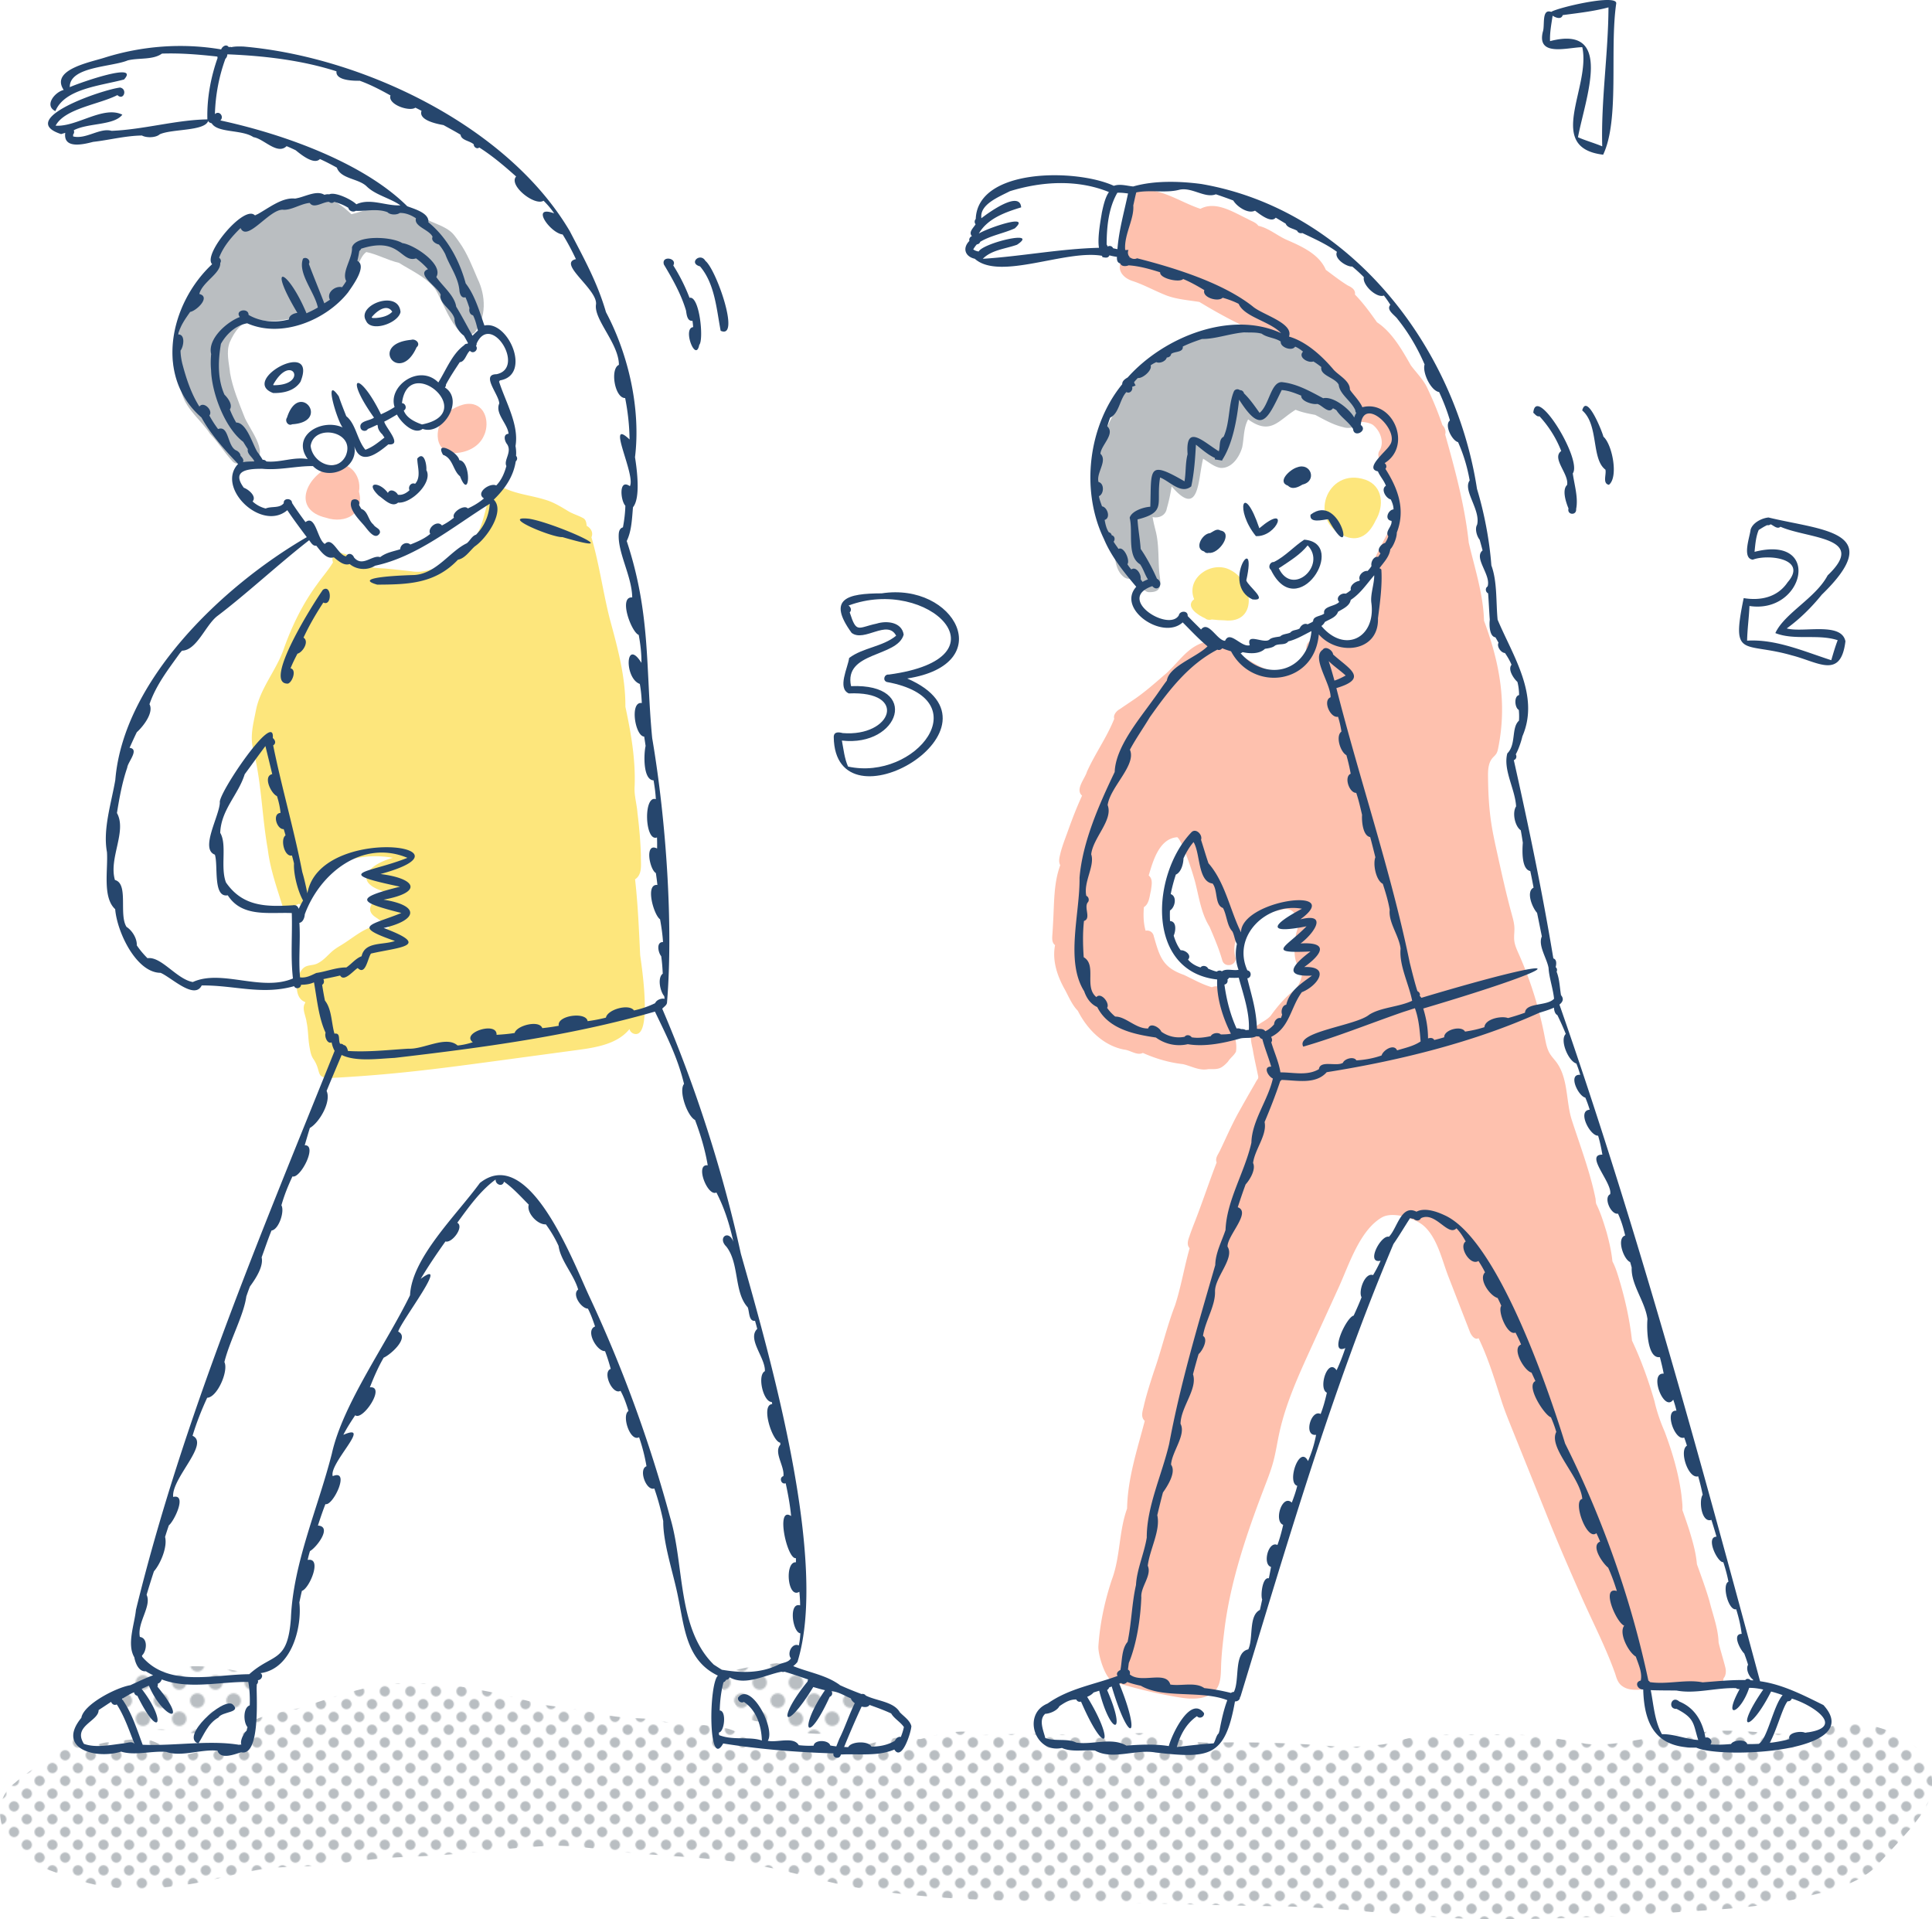
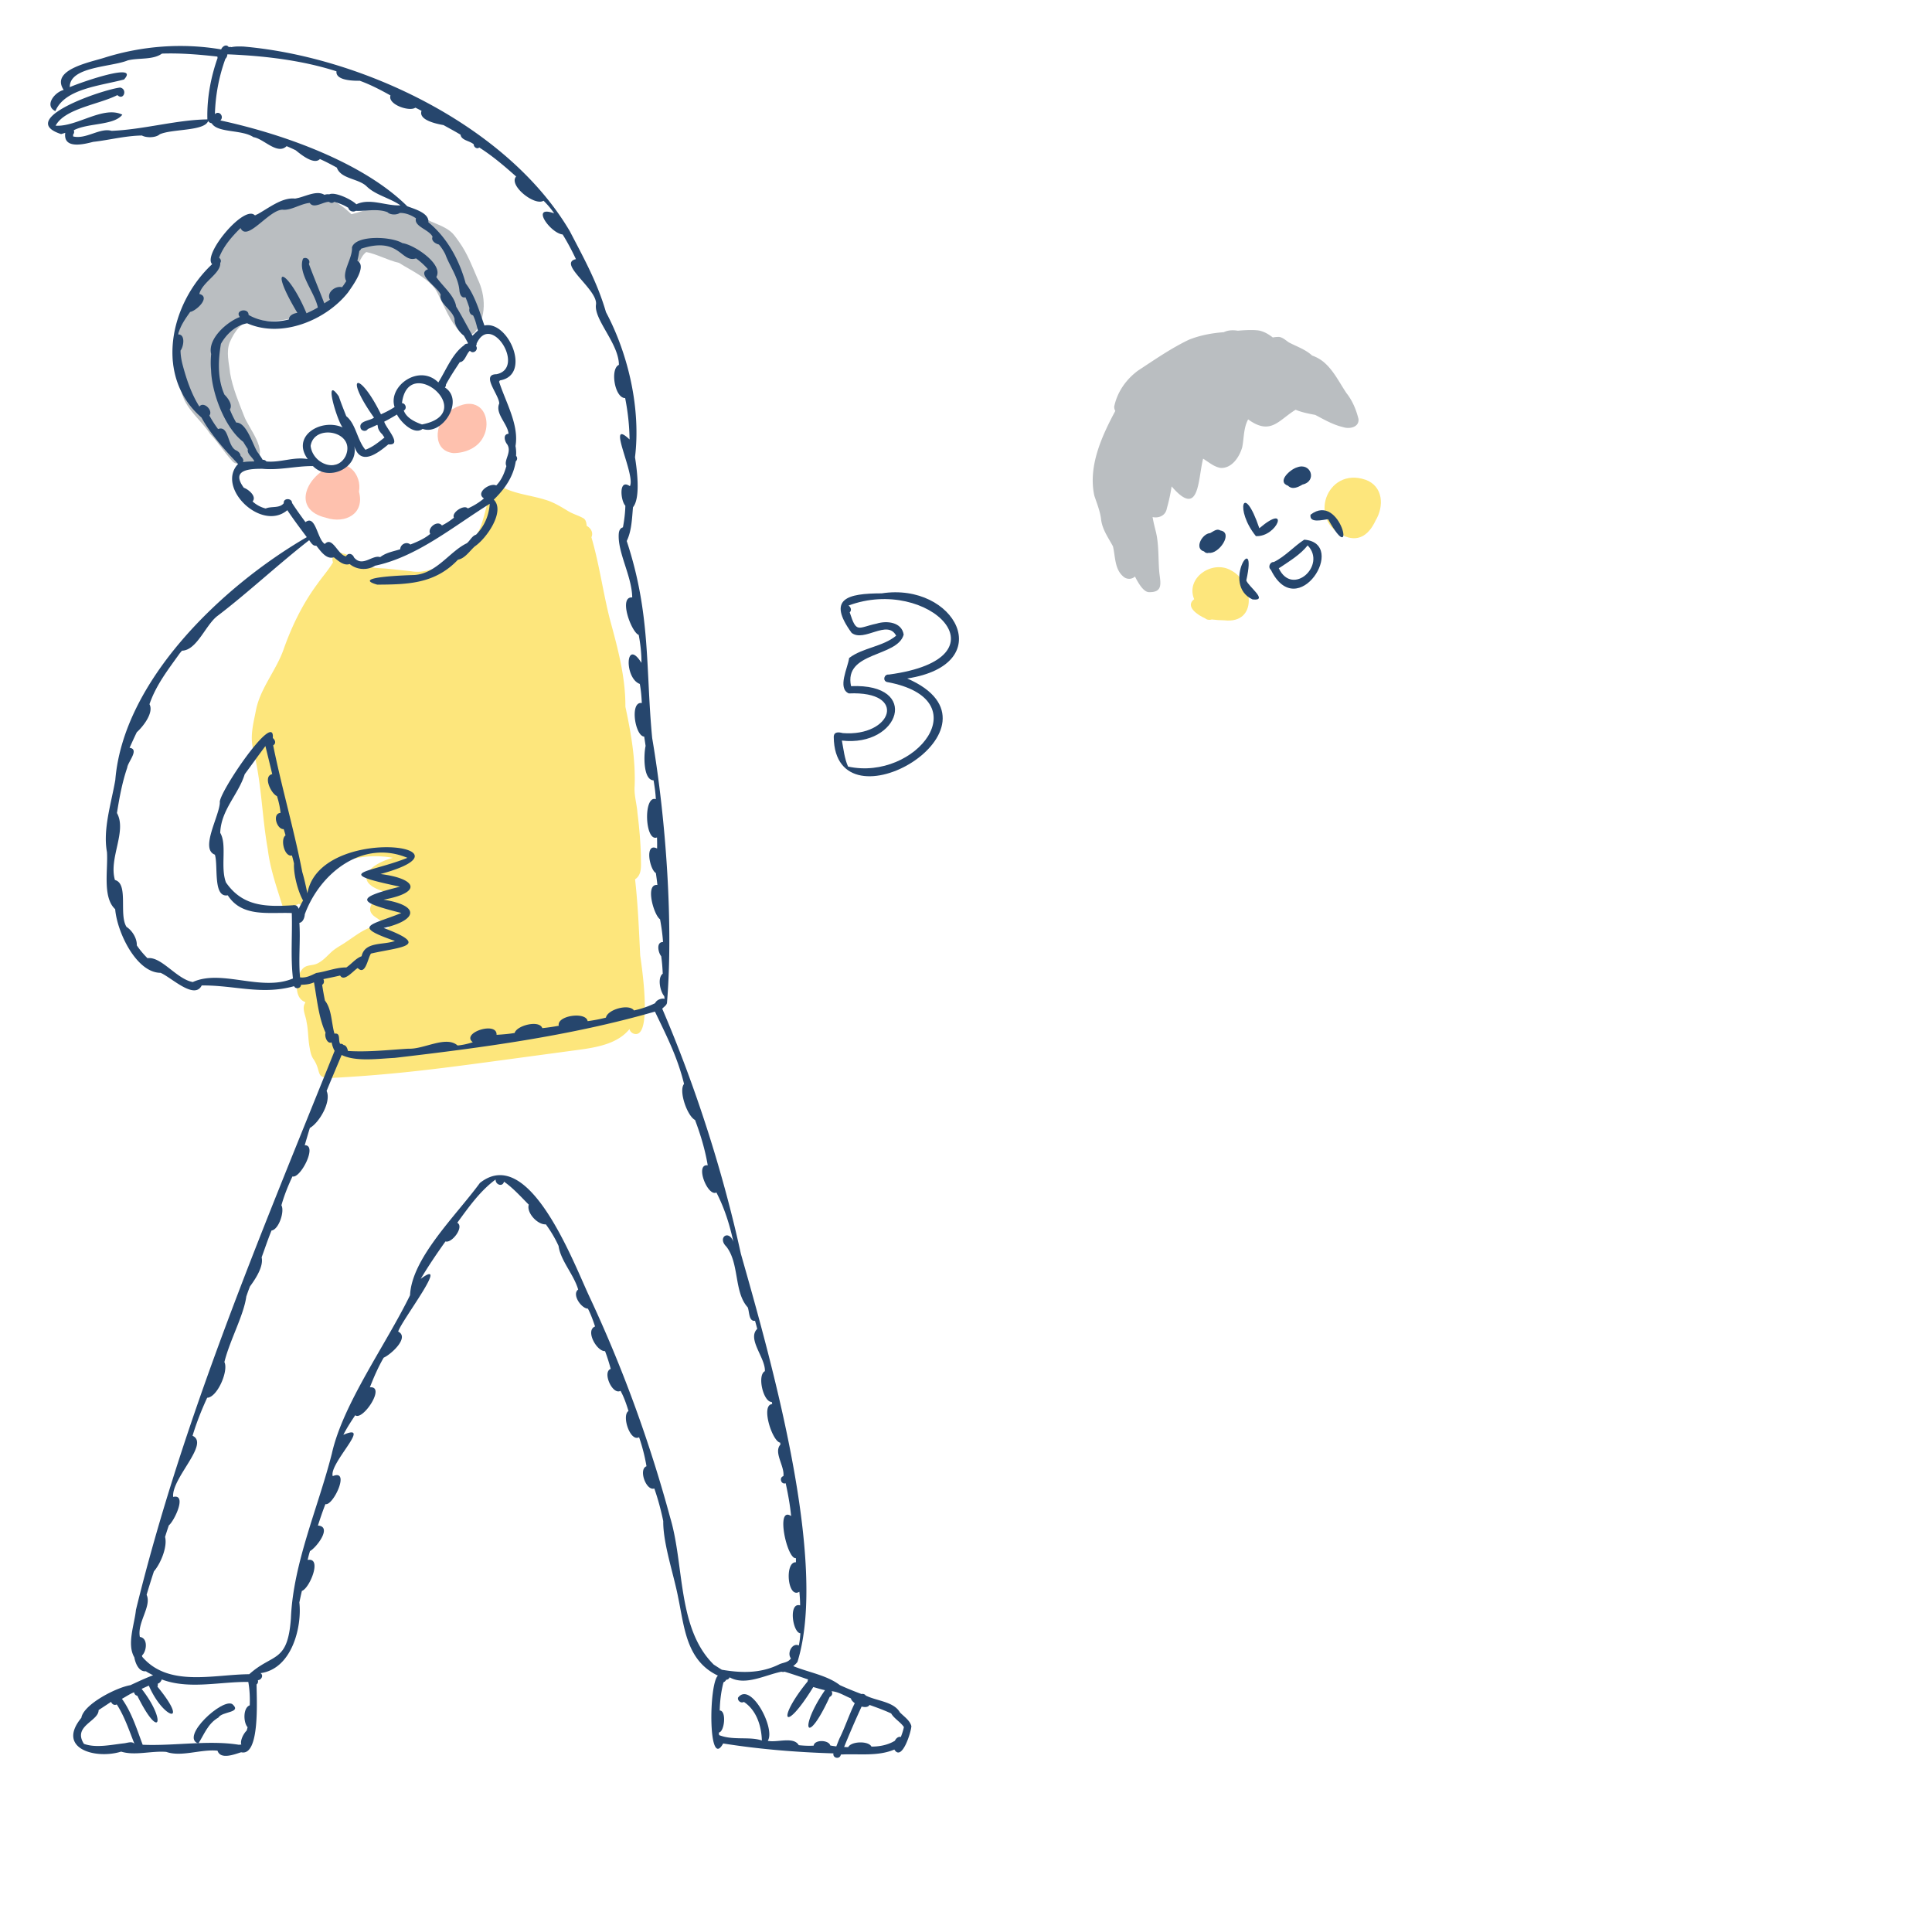
<svg xmlns="http://www.w3.org/2000/svg" xmlns:xlink="http://www.w3.org/1999/xlink" viewBox="0 0 779.73 774.46">
  <defs>
    <pattern id="_6_dpi_40_5" data-name="6 dpi 40% 5" x="0" y="0" width="48" height="48" patternTransform="matrix(.61 0 0 .61 -3653.57 -982.65)" patternUnits="userSpaceOnUse">
-       <path fill="none" d="M0 0h48v48H0z" />
      <path d="M23.24 52.74c3.24.5 6-2.25 5.5-5.5-.31-2.02-1.96-3.68-3.98-3.99-3.24-.5-6 2.26-5.5 5.5.31 2.02 1.96 3.67 3.98 3.98zm24 0c3.24.5 6-2.25 5.5-5.5-.31-2.02-1.96-3.68-3.98-3.99-3.24-.5-6 2.26-5.5 5.5.31 2.02 1.96 3.67 3.98 3.98zm-24-24c3.24.5 6-2.25 5.5-5.5-.31-2.02-1.96-3.67-3.98-3.99-3.24-.5-6 2.26-5.5 5.5.31 2.02 1.96 3.67 3.98 3.98zm24 0c3.24.5 6-2.25 5.5-5.5-.31-2.02-1.96-3.67-3.98-3.99-3.24-.5-6 2.26-5.5 5.5.31 2.02 1.96 3.67 3.98 3.98zm-12 12c3.24.5 6-2.25 5.5-5.5-.31-2.02-1.96-3.68-3.98-3.99-3.24-.5-6 2.26-5.5 5.5.31 2.02 1.96 3.67 3.98 3.98zm-24 0c3.24.5 6-2.25 5.5-5.5-.31-2.02-1.96-3.68-3.98-3.99-3.24-.5-6 2.26-5.5 5.5.31 2.02 1.96 3.67 3.98 3.98zm24-24c3.24.5 6-2.25 5.5-5.5-.31-2.02-1.96-3.67-3.98-3.99-3.24-.5-6 2.26-5.5 5.5.31 2.02 1.96 3.67 3.98 3.98zm-24 0c3.24.5 6-2.25 5.5-5.5-.31-2.02-1.96-3.67-3.98-3.99-3.24-.5-6 2.26-5.5 5.5.31 2.02 1.96 3.67 3.98 3.98zm-12 36c3.24.5 6-2.25 5.5-5.5-.31-2.02-1.96-3.68-3.98-3.99-3.24-.5-6 2.26-5.5 5.5.31 2.02 1.96 3.67 3.98 3.98zm0-24c3.24.5 6-2.25 5.5-5.5-.31-2.02-1.96-3.67-3.98-3.99-3.24-.5-6 2.26-5.5 5.5.31 2.02 1.96 3.67 3.98 3.98zm24-24c3.24.5 6-2.25 5.5-5.5-.31-2.02-1.96-3.68-3.98-3.99-3.24-.5-6 2.26-5.5 5.5.31 2.02 1.96 3.67 3.98 3.98zm24 0c3.24.5 6-2.25 5.5-5.5-.31-2.02-1.96-3.68-3.98-3.99-3.24-.5-6 2.26-5.5 5.5.31 2.02 1.96 3.67 3.98 3.98zm-48 0c3.24.5 6-2.25 5.5-5.5C4.43-2.78 2.78-4.44.76-4.75c-3.24-.5-6 2.26-5.5 5.5.31 2.02 1.96 3.67 3.98 3.98z" fill="#b9bec2" />
    </pattern>
    <pattern id="_6_dpi_40_5-2" data-name="6 dpi 40% 5" patternTransform="matrix(.43 0 0 .43 -5174.99 -1458.85)" xlink:href="#_6_dpi_40_5" />
    <style>.cls-1{fill:#26466d}.cls-2{fill:#babec1}.cls-5{fill:#fde67c}.cls-6{fill:#fec1ae}</style>
  </defs>
  <path class="cls-5" d="M551.05 193.58c7.22 2.59 7.63 10.71 4.09 16.54-2.35 5.06-6.21 8.63-12.04 6.43-15.74-6.04-7.74-28.34 7.95-22.96zm-54.37 36.52c9.26 4.6 11.09 21.8-2.57 20.23-1.68-.02-3.38-.13-5.05-.34-.91.32-1.97.17-2.74-.49-2.72-1.16-8.25-4.73-4.38-7.7-3.54-8.62 7.24-15.86 14.74-11.71z" />
-   <path class="cls-6" d="M480.4 685.5c-1.75-.08-3.51-.34-5.23-.63-7.98-1.35-15.87-3.2-23.61-5.54-1.25-.38-2.52-.79-3.52-1.62-2.43-2.05-4.95-10.21-4.74-13.41.61-9.15 2.56-18.21 5.45-26.9 3.45-9.22 2.76-19.3 6.13-28.6.21-12.17 4.09-23.73 7.13-35.39-1.96-1.73-.63-4.52-.24-6.67 1.09-4.48 2.51-8.87 3.93-13.25 3.12-8.83 5.17-18.01 8.55-26.74 2.44-7.55 3.7-15.41 5.87-23.03-1.22-1.26-.71-3.09-.17-4.54.71-2.13 1.52-4.23 2.34-6.32 3.07-7.87 5.7-15.89 8.74-23.76-.73-1.66.6-3.22 1.29-4.67 2.45-5.1 4.69-10.31 7.42-15.26a658.1 658.1 0 016.74-11.86c.34-.65.75-1.39 1.26-2.05.03-.22.06-.43.1-.65-.75-3.73-1.66-7.47-2.25-11.15-.42-1.95-.99-4.04-.61-6.02.69-3.9 5.38-4.77 7.79-7.45 2.69-3.69 5.59-7.22 9.17-10.07 1.91-1.48 3.04-3.91 3.45-6.13-.16-1.36-1.06-2.53-1.52-3.8-1.93-3.56-1.46-7.69-.99-11.56.05-2.25 1.41-4.45 1.28-6.61-1.37-3.54-3.04-5.82-7.14-4.67-5.51 1.34-11.58 3.08-15.27 7.68-3.35 3.43-4.31 7.34-3.05 11.93.03 3.09-4.55 3.8-5.4.81-1.3-4.62-3.27-9.19-5.14-13.58-3.5-5.59-4.26-12.17-5.92-18.43-1.49-5.29-3.3-10.49-5.59-15.49-.44-.78-.83-1.61-1.51-2.21-7.26.51-9.78 9.48-11.54 15.46 1.83 1.43 1.15 4.05.9 6.04-.59 2.3-.65 5.35-2.85 6.73-.24 3.17-.2 6.44.71 9.51.31-.07.64-.09.96-.05 1.47.2 2.38 1.45 2.39 2.84.02-.18-.01-.36-.05-.54 2.37 8.24 3.53 12.57 12.18 15.58 3.7 1.75 7.3 3.84 11.26 4.97.66-.26 1.22-.37 1.71-.37 3.6 0 2.69 6.41 3.39 9.22 1.4 5.67 5.61 11.15 4.61 17.18-.95 1.72-2.23 2.41-3.21 3.99-.8.88-1.68 1.74-2.72 2.34-1.26.71-2.67.7-4.07.69-.42 0-.83 0-1.23.01-3.58.73-6.77-1.26-10.17-2.02-5.6-.64-11.02-2.23-16.17-4.53-2.31 1.21-5.06-1.11-7.5-1.33-8.45-1.58-14.99-8.22-18.74-15.67-2.33-2.35-3.68-5.71-5.23-8.56-3.07-5.44-5.19-11.71-3.96-17.94-1.56-1.16-1.11-3.39-1.02-5.12.09-1.46.17-2.93.25-4.4.45-7.63.18-15.45 2.86-22.73-.84-1.59-.25-3.37.12-5.01.71-2.76 1.75-5.41 2.72-8.09 1.8-5.07 3.72-10.1 5.97-14.98-2.89-2.43 1.16-6.86 1.96-9.64 3.29-7.34 8.04-13.86 11.02-21.37-.51-1.6 1.02-3.25 2.21-3.88 1.88-1.29 3.77-2.56 5.66-3.84 4.09-2.76 8.3-6.42 11.89-9.56 5.61-4.45 9.41-11.71 16.69-13.59 3-.89 6.37-1.62 9.04.49 1.35.95 2.25 2.39 3.49 3.46 1.74 1.35 3.75 2.29 5.62 3.43 4.89 2.95 10.32 5.84 16.19 4.45 3.38-.66 5.81-3.71 6.51-6.98.28-1.33.02-2.78.53-4.04.39-.75.88-1.24 1.39-1.5-.28-1.77 1.04-3.84 3.58-3.08 3.26.2 4.83 2.96 7.63 3.91 4.83 1.03 10.25-.92 12.5-5.41 1.48-3.89 2.59-8.02 3.22-12.13.66-5.27-1.88-10.62-1.23-15.62 1-2.75 2.51-5.29 3.78-7.92.96-1.7 1.69-3.83 3.61-4.67.83-4.7 1.23-9.5.42-14.21-.26-1.65-1.31-3.88-1.14-5.58-1.62-2.68-3.22-5.38-4.51-8.24-.45-1.06-.72-2.23-.24-3.33 2.4-3.45.66-8.23-2.39-10.72-1.26-.88-3.44-1.21-4.78-1.27-.74.05-1.53.06-2.23-.13a2.8 2.8 0 01-2.21.7c-.83-.11-1.57-.61-1.99-1.33-.12-.2-.22-.42-.28-.66-.71-1.61-1.92-3.03-2.86-4.53-1.72-2.39-3.61-4.66-5.7-6.75-1.13-1.35-2.98-2.25-3.55-3.97-4.7-3.47-9.01-7.44-13.34-11.35l-.13-.13c-1.09-.34-2-1.26-2.92-2-.26-.21-.53-.41-.8-.58-3.28-2.47-7.05-5.22-10.31-7.36-6.51-3.08-12.8-6.53-18.98-10.29-4.49-.73-9.1-1.04-13.4-2.66-4.91-1.95-8.92-4.28-13.83-5.88-2.7-.92-5.41-3.21-4.84-6.34.15-1.41.45-3.05.98-4.58-.65-.48-1.15-1.22-1.36-2.12-.41-3.36 1.68-6.57 2.5-9.78 1.27-3.56 1.72-7.34 3.08-10.88 0-.66.24-1.23.63-1.67.27-.48.7-.88 1.28-1.1 9.1-1.41 17.1 4.72 25.38 7.42 6.23-3.32 13.33 1.39 18.99 4.06 1.47.89 3.36 1.33 4.38 2.8 4.19.92 7.43 3.83 11.2 5.55 6.07 2.66 13.31 5.77 16.05 12.24 2.93 2.14 5.77 4.41 8.87 6.3 1.5.67 3.2 1.75 2.87 3.64 3.34 3.43 6.15 7.31 8.91 11.21 6.06 3.97 10.13 11.19 13.66 17.38 2.23 3.01 5.21 5.88 6.73 9.37 2.3 4.8 4.31 9.73 6 14.73.97.96 1.5 2.43 1.14 3.68.01.08.01.16.01.23 4.01 14.29 7.91 28.74 9.48 43.53 2.42 10.37 5.89 20.86 6.16 31.52 6.29 16.9 9.37 33.4 5.72 51.4-.16.79-.34 1.59-.77 2.27-.42.66-1.04 1.15-1.55 1.75-1.71 2.02-1.81 4.91-1.78 7.56.06 5.98.34 11.98 1.19 17.9.64 4.44 1.61 8.83 2.58 13.21 1.8 8.16 3.6 16.32 5.81 24.38.48 1.75.98 3.51 1.06 5.32.08 1.76-.25 3.52-.05 5.27.22 1.9 1.03 3.66 1.81 5.41 4.76 10.73 8.29 22 10.49 33.53.45 2.33.86 4.74 2.1 6.76.78 1.27 1.85 2.33 2.72 3.54 4.73 6.58 3.71 15.8 6.1 23.2 3.35 10.34 7.26 20.62 9.48 31.25.27 1 .05 2.14.6 3.04 1.69 3.52 2.83 7.25 3.96 10.98 1.05 3.84 1.96 7.78 2.35 11.75 1.4 2.65 2.22 5.58 3.07 8.44 2.26 7.69 3.96 15.58 4.83 23.53 3.71 7.87 6.66 16.09 9.07 24.44.96 4.26 2.37 8.3 4.11 12.3 3.11 8.31 5.66 16.89 6.79 25.69.17 1.98.52 3.98.37 5.97.96 2.65 1.86 5.31 2.73 7.98 1.39 4.53 2.74 9.13 3.13 13.87 1.8 4.97 3.62 9.92 5.09 14.99 1.35 5.46 3.5 10.95 3.66 16.59.79 3.39 1.96 6.94 2.76 10.24.32 1.41.2 3.2-.75 4.19-.14 1.99-1.85 4.04-4.35 3.28-1.96 1.04-4.22.86-6.34.68-3.56-.14-7.12-.54-10.68-.54-3.31.59-6.51.95-9.54.99-3.31.2-7.13.87-9.98-1.23-1.68-1.15-2.28-3.06-2.82-4.91-3.87-10.94-9.42-21.49-14.08-32.12-3.62-8.25-7.24-16.5-10.67-24.83-1.1-2.68-2.19-5.37-3.27-8.07-4.74-11.78-9.48-23.57-14.23-35.35-.92-2.29-1.84-4.58-2.67-6.91-.69-1.93-1.31-3.88-1.93-5.83-2.42-7.6-4.85-15.24-8.34-22.41-1.37.91-2.87-.95-3.47-2.49-2.9-7.47-5.81-14.94-8.71-22.42-2.57-6.62-4.3-15.01-9.53-20.04-1.25-1.2-2.79-2.07-4.38-2.73-2.04-.84-4.19-1.58-6.38-1.86-2.23-.28-4.7-.26-6.68.92-8.85 5.26-13.16 19.11-17.23 28.04-3.78 8.28-7.55 16.55-11.33 24.83-5.06 11.09-10.15 22.29-12.72 34.2-.83 3.82-1.39 7.71-2.41 11.49-1.02 3.77-2.48 7.39-3.87 11.04-6.93 18.1-13.56 37.68-15.87 57-.52 4.24-1.03 8.52-1.25 12.79-.29 5.45.45 11.2-5.69 13.71-2.14.88-4.44 1.08-6.76.97z" />
  <path class="cls-6" d="M554.23 494.53s-.07.06-.11.1c.04-.03.07-.06.11-.1z" />
  <path class="cls-2" d="M543.49 158.76c-2.88-4.26-5.15-9.1-9.09-12.51a14.949 14.949 0 00-4.84-2.76c-2.68-2.48-6.18-3.62-9.34-5.28-1.29-.85-2.45-2.02-4.03-2.26-.79.03-1.68.05-2.49.25-1.51-1.17-3.16-2.19-4.98-2.67-1.28-.41-5.01-.46-9.08-.07-1.96-.29-3.92-.28-5.74.6-4.81.36-9.7 1.26-14.18 3.09-7.21 3.47-13.77 8.05-20.42 12.4-4.67 3.45-8.14 8.27-9.49 13.95-.23.66-.15 1.59.32 2.32-5.49 10.26-11.03 22.34-8.48 34.19 1.08 3.26 2.4 6.41 2.77 9.88.56 3.96 2.9 7.15 4.75 10.58.99 4.08.65 9.14 4.08 12.11 1.47 1.43 3.69 1.22 4.8.07 1.76 3.5 3.71 6.3 5.67 6.32 5.84.13 4.61-3.8 4.16-7.95-.49-5.42-.1-10.95-1.35-16.27-.5-2.02-1.03-4.02-1.36-6.08 2.61.57 5.31-.69 5.74-3.49.85-2.91 1.48-5.9 1.94-8.89 11.32 13.18 10.56-2.82 12.71-11.18 2.27 1.38 4.47 3.37 7.16 3.74 4.5.13 7.46-4.41 8.6-8.27.79-3.8.5-7.79 2.41-11.33 9.14 6.63 12.27.3 19.16-3.88 2.52 1.05 5.29 1.58 7.93 2.07 3.62 1.92 7.22 4.01 11.26 4.94 2.53.86 6.56.06 6.18-3.32-.91-3.69-2.41-7.31-4.77-10.31z" />
  <path class="cls-6" d="M144.88 198.44c2.41 8.91-5.52 13.05-13.25 10.52-13.78-3.22-8.33-16.21 1.46-20.59 6.98-3.68 13.07 3.11 11.79 10.07zm46.17-35.28c5.4 1.34 6.41 8.34 4.22 12.74-2.09 4.73-7.36 6.94-12.27 6.96-8.74-.95-7.33-11.63-2.61-16.42 3.13-1.93 6.84-4.14 10.66-3.29z" />
  <path class="cls-2" d="M192.74 112.5c3.35 6.79 3.71 15.7-1.28 21.78-7.38 5.17-12.88-13.95-16.17-18.12-3.75-4.56-9.39-7-14.28-10.1-4.54-1.01-8.63-3.43-13.18-4.35-2.78 2.11-3.15 6.06-5.09 8.86-2.68 5.36-7.03 9.75-11.89 13.2-3.21 2.17-7.05 2.99-10.73 4-5.66 1.74-11.64 2.43-17.44.98-5.21.98-7.91 4.79-9.96 9.37-1.56 3.99-.26 8.42.15 12.53 1.06 5.97 3.43 11.61 5.64 17.23 1.68 4.79 10.33 14.52 4.27 18.53-.6.27-1.26.24-1.9.25-1.94-.03-3.85.77-5.77.33-.76-.2-1.3-.8-1.77-1.38-2.99-3.34-5.33-7.18-8.47-10.41-3.6-5.54-9.4-9.65-11.38-16.13-1.03-4.51-3.16-8.76-3.68-13.37-.16-3.12 1.13-6.07 1.95-9.02.83-3.33.87-6.9 2.37-10.04 1.01-1.84 2.07-3.61 2.85-5.56 1.53-3.2 3.78-5.98 5.7-8.93 1.19-1.99 2.38-4.01 4.37-5.31.28-.2.55-.4.83-.59-.44-.43-.74-.99-.76-1.66-.22-1.46.7-2.69 1.63-3.73 1.8-2.19 3.61-4.37 5.59-6.39 2.08-1.96 3.99-4.04 6-6.06 1.37-1.26 3.08-2.3 4.99-1.81.02 0 .05.01.07.02 1.49-1.4 3.11-2.66 4.88-3.75 5.77-2.38 12.25-3.65 18.5-3.38 5.15.28 9.45 3.54 13.06 6.97 3.03-.75 5.96-1.82 8.96-2.68 2.84-.91 5.78-.7 8.65-.1 4.13.33 7.91 1.82 11.35 4.08 3.84 2.45 8.75 3.21 11.98 6.54.95 1.09 1.78 2.26 2.6 3.44 3.22 4.51 5.19 9.7 7.36 14.75z" />
  <path class="cls-5" d="M258.37 385.55c-.49-10.22-.91-20.51-2.06-30.7 3.17-2.05 2.23-6.33 2.35-9.56-.17-5.76-.67-11.51-1.39-17.23-.25-3.66-1.45-7.3-1.13-10.95.38-10.76-1.49-21.42-3.74-31.9.1-12.01-3.16-23.93-6.3-35.45-2.76-10.91-4.23-22.11-7.41-32.93.89-1.96-.32-3.78-1.89-4.6-.16-1.09-.22-2.21-1.14-2.96-2.03-1.22-4.43-1.8-6.46-3.07-2.97-1.79-5.92-3.62-9.28-4.56-4.91-1.54-10.08-2.08-14.87-3.99-7.21-3.23-7.05-.75-8.39 5.59-1.23 4.58-2.16 9.28-4.71 13.36-2.54 5.17-5.87 8.67-11.45 10.65-4.5 1.95-9.38 4.19-14.43 3.3-3.6-.38-7.1-.82-10.73-1.12-4.73-.26-9.98-.57-13.88-3.79-.31-1.5-1.74-2.05-3.1-2.26-1.3-.66-2.96-.32-3.76.94-.53.81-.55 1.78-.19 2.6-1.85 3.13-4.27 5.79-6.4 8.84-5.91 7.99-10.27 16.98-13.56 26.31-2.99 8.49-9.44 15.73-11.15 24.54-1.04 5.38-2.4 10.09-1.22 15.51 3.5 13.27 3.58 27.12 5.99 40.62 1 8.32 3.89 16.15 6.34 24.14 1.43 2.69 5.39 1.14 5.16-1.75.41-.06.76-.21 1.05-.44a2.9 2.9 0 001.8.59c1.53.03 2.65-1.19 3.13-2.52.53-2.95 1.49-5.81 3.28-8.29.37-.47.58-1.03.61-1.59 8.62-6.18 18.15-8.62 29.15-6.7-10.15 2.72-16.75 10.12-2.56 13.9-3.43 1.62-9.79 6.13-4.81 9.82 2.18 1.55 4.4 2.8 5.94 4.73-.27 0-.55 0-.82.05-1.79.29-3.84-1.42-6.71-.45-4.01 1.35-8.17 4.92-11.81 7.11-1.36.82-2.74 1.65-3.92 2.71-1.91 1.73-3.41 3.57-5.75 4.74-2.32 1.16-4.72.18-6.51 2.8-2.32 3.27-3.08 11.14 1.45 12.75.04.12.09.23.13.35-1.61 2.18.25 5.29.5 7.72.75 3.46.58 7.04 1.28 10.52.25 1.44.56 3.09 1.41 4.33 3.82 5.59.2 8.13 8.45 7.69 7.5-.4 15.03-.95 22.51-1.64 14.98-1.38 29.9-3.4 44.8-5.41 10.4-1.4 20.79-2.81 31.19-4.21 7.57-1.02 15.91-2.46 20.7-8.41.27 1.35 1.81 2.3 3.15 1.94 5.63-1.56 1.81-27.17 1.16-31.66z" />
-   <path d="M49.39 687.68c.3 2.66 1.8 5.03 1.82 7.78.67 5.56 6.24 3.05 9.88 2.73 5.09-.44 9.87.75 14.93 1.23 1.69-.11 3.49.26 5.07-.46.83-.48 1.34-1.28 1.82-2.08.52-1.05 1.45-2.14 1.19-3.38 3.52-1.52 7.12-2.89 10.79-3.99 2.35-.85 5.05-1.13 7.11-2.61 1.67-1.48 1.51-3.88 1.7-5.92.71-6.47-3.96-5.9-8.66-6.78-5.79-1.15-11.74-1.92-17.63-1.77-4.77.55-9.32 2.1-14.18 2.25-3.98.41-9.04.03-11.87 3.38-2.18.54-2.23 3.09-2 4.93.5 1.56-.02 3.09.02 4.69zm249.42 3.83c2.69 3.52 7.98 2.83 11.82 4.24 6.22 1.83 11.98 3.78 18.64 3.92 2.03.09 3.96-.23 5.98-.39 4 .04 6.22-3.53 7.75-6.79.66-1.35 1.36-2.69 2.18-3.95 1.05-1.14 1.5-2.76.59-4.13-1.02-1.6-2.65-2.75-4.36-3.53-4.9-2.26-10.72-4.32-15.98-6.09-3.92-1.24-7.8-3.28-12-3.59-6.8.79-13.79 1.73-20.33 3.81-2.85-1.33-5.7 1.43-3.88 4.13 3.66 3.73 7.34 7.58 9.57 12.38z" fill="url(#_6_dpi_40_5)" />
-   <path d="M760.58 697.91c-6.64-2.29-14.1-3.1-20.98-1.42-5.28 1.42-10.86 3.27-16.42 3.48-11.93-.45-23.85-2.54-35.78-.95-6.09.61-12.2 1.1-18.27 1.93-9.69 1.07-19.37 4-29.16 2.75-11.3-2.14-22.68-4.01-34.23-3.77-11.12.23-23.11-.47-34.4 1-4.71.7-9.02 2.48-13.78 3.11-7.44.86-14.47 1.17-22.05.47-15.59-1.22-31.28-1.54-46.9-1.26-8.81.12-17.29-2.33-25.9-3.73-5.94-.54-11.76 1.15-17.66 1.78-4.51-.19-9.02-.29-13.54-.38-.46-.53-1.1-.89-1.82-.9-3.19-.16-6.39-.38-9.58-.35-4.05-.05-8.18.04-12.53.14-3.64.09-7.28.2-10.92.36-1.56-.68-3.29-1.03-4.95-1.24-5.44-.5-10.88.53-16.15 1.77-1.4.35-2.76.82-4.16 1.13-1.77-.04-3.51-.65-5.3-.69-5.05-.33-9.92 1.19-14.72 2.52a263.93 263.93 0 01-16.22 3.42c-.42 0-.85-.01-1.27 0-1.63-2.61-5.4-1.97-8.08-2.36-6.44-.32-12.79-1.81-19.19-2.55-4.99 0-9.12-4.02-13.99-4.76-7.48-1.62-15.15-1.55-22.72-2.31-3.43-.64-6.85-1.39-10.35-1.58-6.12-.29-12.21-.54-18.17-2.18-7.43-1.27-14.89-2.44-22.37-3.38-8.48-2.2-16.94-4.49-25.59-6-8.4-1.48-16.98-3.4-25.52-2.27-.11.01-.2.04-.31.06-.36-.24-.77-.43-1.28-.45-6.01-.16-12.02.45-17.89 1.75-9.52 2.15-18.75 5.46-28.07 8.35-5.51 1.26-11.22 2.06-16.49 4.18-2.31.82-4.51 2.31-4.3 5.08-1.9.5-2.9 2.95-1.55 4.5-.51.52-.92 1.12-1.28 1.75-7.35.33-14.53 1.59-21.67 3.26-3.04.59-5.54-1.28-7.93-2.83-3.07-1.68-6.28-3.46-9.85-3.57-4.98.05-9.77.96-14.74 1.45-3.46.61-6.61 2.14-9.67 3.87.18-1.31.42-2.61.43-3.93-.12-2.21-2.74-3.32-4.54-2.16-3.54 3.08-6.78 6.53-10.52 9.39-4.04 3.05-8.46 5.68-12.21 9.09-8.63 6.6-7.06 17.47-1.04 25.24 6.19 7.9 16.47 10.55 25.59 13.63 12.75 4.58 26.36 4.51 39.66 2.87 12.04-1.2 23.63-4.9 35.52-6.91 7.52-1.13 15.31-.83 22.9-1.41 8.34-.72 16.61-2.13 24.96-2.87 7.72-.73 15.49-.75 23.22-1.33 15.92-.98 31.74-3.5 47.7-3.84 12.49.14 24.8 2.76 37.26 3.47 16.06 1.21 32.24 1.9 48.05 5.24 11.33 2.31 22.42 5.64 33.78 7.84 9.86 1.78 19.83 2.95 29.82 3.83 22.74 1.98 45.6 1.97 68.41 2.29 24.67.66 49.34 1.38 74.02 1.77 24.48.33 48.76 3.89 73.2 4.89 25.3.85 50.65-.36 75.92-1.6 19.74-1.76 39.77-1.81 59.21-6.05 11.07-2.88 23.4-4.83 32.23-12.61 4.89-5.28 9.86-10.51 14.57-15.96 3.23-4.08 6.75-8.26 8.17-13.37 3.1-13.61-6.61-22.7-18.57-26.68z" fill="url(#_6_dpi_40_5-2)" />
  <path class="cls-1" d="M512.57 229.61c.11.15.23.27.36.37 10.74 22 31.31-10.78 13.45-12.19-4.05 2.58-7.65 6.76-12.26 9.01-1.41-.13-2.33 1.72-1.54 2.82zm4.32-.77c3.83-2.58 7.96-5.08 10.86-8.74 7.79 8.01-6.16 20.85-11.66 9.21.28-.18.55-.35.8-.47zM505.5 241.9c6.75.78-1.83-5.33-2.51-7.68 4.75-21.22-10.37 1.74 2.51 7.68zm23.41-34.18c-.56 3.64 5.05 1.99 7.1 1.82 11.7 21.16 5.33-11.46-7.1-1.82zm-22.04 8.64c8.75.39 13.94-13.83 1.38-3.18-6.53-19.29-9.99-7.39-1.38 3.18zm-14.33-2.28c-1.46-.94-2.85.42-4.14 1.06-3.25.18-6.57 6.32-2.43 7.4.41.57 1.25.8 1.86.56 4.08.66 10.05-8.13 4.72-9.02zm27.3-18.05c1.69 1.69 4.03.63 5.82-.48 6.04-1.36 3.41-9.1-2.2-6.94-2.73.77-8.31 5.78-3.61 7.42z" />
-   <path class="cls-1" d="M735.93 688.1c-8.11-4-16.51-8.37-25.59-9.62-24.55-91.11-49.95-184.21-80.97-273.07 1.34-1.05 1.91-2.31.63-3.8-.53-3.16-.58-6.45-1.77-9.47.35-.79.11-1.44-.38-1.84.3-1.22.51-3.07-.94-3.53-4.44-26.77-10-53.45-15.95-80.01 1.09-.39 1.25-1.55.79-2.33 1.39-2.53 2.45-6.19 2.66-7.26 7.16-16.47-3.91-32.6-9.99-47.1-.69-7.01-.11-15.43-2.52-21.89-.74-9.97-2.81-21.03-5.8-30.88-8.92-58-51.72-112.81-111.26-123.05-8.92-1.18-19.09-1.43-27.5 1-2.52-.24-5.35-1.16-7.8-.26-15.15-6.99-55-7.23-55.74 13.39-.54.55-.58 1.55-.05 2.11-.82 1.41-3 3.18-1.49 4.81-.76.23-1.28 1.12-1.02 1.91-2.95 3.01-1.67 6.35 2.18 7.22 10.02 8.95 36.66-3.83 51.34-1.2.06.17.11.34.16.52 1.02.21 2.3.57 2.84-.7 1.07.3 2.07.48 3.02.6-.05 1.19.09 2.36 1.33 2.65.43 1.31 2.35 1.24 3.38.78 4.35.28 8.59 1.51 12.74 2.81-.29 2.52 7.86 4.28 9.27 2.71 2.93 1.19 5.77 2.82 8.55 4.48-.99 3.01 5.64 4.91 7.39 3.07 2.17.61 4.4 1.41 6.46 2.46 2.33 5.38 12.54 6.98 17.13 11.84-20.04-9.28-47.13 1.31-61.91 17.88-1.17.66-2.23 1.44-2.21 2.73-13.83 16.91-16.8 42.96-7.39 62.42 3.03 7.25 8.07 13.42 13.06 19.32-8.1 8.94 10.71 21.75 18.74 14.37 3.35 3.34 6.3 6.57 10.02 9.66-4.32 4.39-15.51 8-16.41 13.82-1.93 2.5-3.62 5.16-5.51 7.68-5.79 8.12-15.2 19.22-15.54 29.21-6.31 13.17-13.01 28.31-14.19 42.66.21 14.41-5.82 33.6 1.87 45.82.94 2.72 2.57 5.19 5.28 6.39 4.4 8.86 14.81 11 23.66 12.29 3.7 2.7 8.41 3.73 12.89 2.69 6.85 1.18 14.69-.47 21.23-2.32 2.06-.43 4.53.11 6.38-.86.43.03.85.05 1.22.11.26.5.69.87 1.26 1.02.95 3.74 2.5 7.37 3.55 11.11-3.46-.1-1.21 4.01.69 4.79-1.96 8.76-8.5 17.08-8.67 25.91-2.65 11.79-10.02 23.36-10.44 35.23-1.53 4.58-4.09 9.32-4.14 14.14-6.88 23.77-14.11 47.95-18.6 72.14-2.88 12.34-9.13 25.48-9.05 37.83-1.03 6.41-4.01 12.83-4.35 19.15-1.71 7.6-1.79 15.28-3.38 22.93-2.49 2.93-2.17 7.67-2.91 11.38-1.07.48-1.78 1.35-1.15 2.39-9.64 3.56-19.59 5.03-28.22 11.13-10.42 4.21-5.14 20.32 5.77 17.93 3.95 1.8 9.03.66 13.37 1.05 7.03 3.97 16.46-.65 24.36.78 21.8 2.5 28.14 1.92 32.11-20.62 1.01.11 2.17-.74 2-1.81l.18.03c18.87-61.75 36.74-123.6 61.78-182.8 2.37-3.41 4.47-7 6.73-10.48.44.17.95.3 1.43.32.78.81 2.34 1.01 2.92-.25 5.85-2.91 10.92 7.58 14.34 4.08 1.54 1.57 2.65 3.34 3.74 5.29-3.02 2.13 1.88 10.07 5.14 7.87.97 1.52 1.86 2.97 2.66 4.61-2.79 2.73 1.97 9.51 5.08 10.34.52 1.04 1.03 2.08 1.48 3.15-1.6 2.19 2.5 12.27 5.73 10.81.81 1.58 1.59 3.17 2.26 4.82-3.98 1.48 1.27 10.65 4.21 11.34.53 1.14 1.06 2.27 1.57 3.41-4.05 1.95 3.71 13.87 6.27 14.63.83 1.92 1.58 3.89 2.15 5.91-3.34 6.39 9.76 18.21 10.5 27.03-4.05.69 1.84 17.2 5.7 13.81.52 1.12 1.03 2.25 1.51 3.39-3.98 1.62 1.03 8.8 3.23 10.53 1.39 3.05 2.52 6.23 3.52 9.43-6.58-2.04-.25 12.76 2.96 13.98-2.32 2.96 1.69 10.73 4.69 12.49 1.02 3.06 2.67 6.37 1.99 9.65-2.69.63-1.35 3.67.99 3.61.4 14.98 5.74 23.73 21.42 23.47 9.96 4.61 68.97 2.17 51.31-17.18zM444.69 85.84c-.3 2.07-1.91 10.07-1.15 14.16-15.72.39-31.27 3.45-46.89 4.44 3.53-3.61 9.2-4.02 13.8-5.67 9.25-6.13-13.41-.86-15.47 2.72-.78-.1-1.53-.37-2.19-.83.41-.72.88-1.42 1.44-2.03.02 0 .04 0 .06-.02.72-.09 1.15-.51 1.3-1.02 4.36-2.61 9.38-3.37 13.98-5.44 7.01-6.42-11.63.16-14.53 2.12 3.56-6.19 10.9-8.68 17.09-10.59-.53-6.96-12.96 1.97-16.05 4.39-.79-5.54 6.83-8.51 11.54-10.93-.02 0-.03.02-.05.02 12.9-3.99 27.25-4.84 39.97.34-.06.09-.11.19-.17.29-1.52 2.28-2.26 6.19-2.68 8.04zm6.29 14.7c-.59-.1-1.17-.23-1.75-.37-.44-.97-1.44-1.09-2.23-.69-.08-.31-.21-.61-.38-.84.04-7.07.73-14.62 4.33-20.85 1.43-.08 2.88.1 4.31.29-1.57 7.5-3.69 14.8-4.28 22.47zm5.59 129.25c-.58-.66-1.12-1.35-1.57-2.11 1.18-1.43-1.36-7.38-3.6-6.16-.59-.96-1.38-1.91-1.96-2.92.67-.81.55-2.28-.79-2.61-.1-.64-.58-1.05-1.14-1.19-1-1.42-1.38-3.31-1.69-4.98 2.56-.78 1.11-5.16-1.06-5.48-.46-1.35-1.02-2.69-1.24-4.11 2.08-.88 2.23-5.14-.17-5.72-1.02-3.66 3.77-8.56.77-11.39.21-3.41 6.09-8.04 2.77-11.05.34-1.2.72-2.39 1.17-3.54 3.61-1.7 3.82-7.41 6.54-10.31 1.37.8 2.73-.71 2.31-2.11.47-.16.95-.34 1.41-.57-.25-.4-.45-.82-.63-1.27.45-.62 1.02-1.19 1.53-1.73 1.88.31 5.9-3.11 5.16-5.08.71-.53 1.47-.95 2.29-1.32 1.34.66 3.84-.31 4.23-1.87.84-.02 1.65-.52 1.76-1.42 1.37-1.14 4.98-.51 4.7-3 2.5-1.23 5.16-2.19 7.79-3.06 5.11.09 11.41-2.21 16.94-2.66 2.36.11 4.79-.11 7.12.53 2.13 1.62 5.33 1.59 7.68 3.18-.32 2.31 4.55 4.05 5.81 2.05 1.17.48 2.22 1.21 3.19 2.02-2.21 2.29 2.13 4.74 4.17 3.96 1.12.66 2.18 1.44 3.2 2.24-.62 3.48 5.44 4.17 7.02 7.11.35 3.91 5.16 6.62 6.7 10.34-.02.37.11.77.39 1.07a8.24 8.24 0 00-.83 1.88c-1.72-3.31-8.4-8.74-12.53-7.8-5.28-2.81-10.64-5.89-16.7-6.5-4.46-.06-5.1 9.42-8.96 12.4-1.96-2.72-3.86-5.53-6.29-7.87-.15-.74-.84-1.33-1.62-1.29-.94-.65-1.89-.34-2.37.32-2.36 5.28-1.62 12.76-4.24 18.49-2.03.96-1.28 3.99-1.94 5.85-6.16-3.74-13.56-11.47-12.59 1.22-.94 3.37-.62 7.33-1.25 10.91-15.02-8.72-13.31-5.04-13.8 10.26-2.73.15-7.58 1.72-8.33 4.46 1.46 5.69-1.26 15.48 4.21 18.77 1.32 1.9 1.93 4.15 3.16 6.1-.71.24-1.44.58-2.16 1-.3-.39-.61-.77-.79-1.17.36-1.76-1.73-5.29-3.77-3.85zm28.17 24.26c-1.81-1.81-3.65-3.6-5.41-5.45.2-2.34-3.22-2.18-3.56-.3-4.03 6.9-25.58-6.64-10.72-11.76 2.4 2.75 4.79-1.44 1.88-3-1.73-3.97-4.2-8.61-6.57-12.02-.25-3.99-1.05-7.91-1.27-11.9 11.95-3 7.35-6.42 9.11-16.92 3.9 1.48 8.4 6.95 12.58 3.58 1.17-5.54 1.57-11.06 1.88-16.84 2.42 1.92 4.85 4.09 7.68 5.39-.03.19-.03.38-.02.59.99.12 1.99.29 2.98.47-.02-.08-.03-.16-.04-.25 4.22-6.5 5.94-16.24 6.83-24.36 8.92 13.99 11.21 8.48 17.19-3.87 2.69.15 5.4 1.25 7.89 2.25-.25 2.25 4.71 3.74 6.47 3.34 1.98.53 4.6 4.23 6.32 1.76.47.22.94.48 1.39.77 1.78 2.82 4.9 4.67 6.74 7.57.28 3.84 6.16.68 3.1-1.6 1.08-12.02 16.1 2.37 11.73 8.12-1.3 2.42-10.5 9.47-4.81 10.6.84 2.02 2.49 3.73 3.23 5.82-2.2 1.33 0 5.09 1.96 5.51.61 1.25 1.11 2.61 1.11 4.01-2.26.24-3.79 4.25-.81 4.64.33 2.35-2.75 4.17-1.3 6.21-.24.97-.74 1.89-1.29 2.7-1.58.37-3.7 2.9-1.85 4.2-.31.49-.62.99-.98 1.44-1.81-.36-3.04 2.13-2.66 3.67-.44.73-.99 1.38-1.58 2-1.79-.29-4.03 1.97-3.11 3.74-.1.09-.2.19-.3.27-1.58.24-3.85 1.85-3.34 3.67-.63.58-1.33 1.09-2.09 1.49-1.85-.45-4.26 1.6-2.62 3.32-1.62 1.88-6.7 1.62-6.06 4.7-1.3 1.1-4.42.98-4.44 3-.1.11-.19.23-.25.36-.66.34-1.34.66-2.01.98-1.28-.64-2.72.45-3.18 1.64-1.15.82-2.89.51-3.76 1.68-1.31.65-3.06.51-4.11 1.57-1.19.27-3.42.33-4.35 1.27-2.23 1.89-9.51-3.03-7.93 2.28-3.45 1.02-8.03-6.22-9.97-1.78-3.25-.11-6.74-8.38-9.69-4.57zm68.75-10.57c1.75 13.86-10.73 20.39-20.19 9.15.58-.43 1.06-.95 1.39-1.62 1.87-1.11 4.6-1.87 5.32-4.13 1.94-1.18 4.69-2.3 5.13-4.78 3.93-2.58 6.38-6.36 9.48-9.95.03 3.64-1.68 7.85-1.13 11.32zm-24.2 11.19c-1.47 16.33-18.01 20.91-28.6 8.93.3-.06.57-.2.79-.42 2.9.62 6.76.84 9.03-1.34 1.12-.19 3.14-.42 4.05-1.3 1.69-.96 4.14 0 5.38-1.71 3.38-.81 6.27-2.64 9.35-4.15zm-25.26 160.94c-.42.03-.84.06-1.26.1-.51-.37-1.26-.44-1.92-.41-.51-.28-1.19-.36-1.78-.24-2.57-5.65-4.07-11.6-4.91-17.73 1.09-.19 1.46-1.22 1.22-2.06.28-.16.48-.4.61-.68 1.31 0 2.65.09 3.95-.04 1.85 6.81 4.43 14.03 4.09 21.06zm-27.51-32.12c-1.33-1.75-2.2-3.82-2.83-5.91.81-1.82 1.3-5.72-1.49-5.89-.05-1.42-.09-2.84-.02-4.26 2.03-1.2 2.99-5.67.31-6.61.51-2.67 1.22-5.28 2.06-7.87 2.19-.96 3.04-4.38 3.09-6.55 1.07-2.34 2.36-4.59 4.06-6.57 2.79 4.53 1.66 15.96 7.69 16.73 2.17 2.74.83 8.69 4.18 9.86 1.59 2.93 1.56 7.05 3.77 9.42.86 1.56.94 3.61 1.87 5.08-.76 3.45-.6 7.05.65 10.45-2.13.45-4.96-.67-6.72.62-.61-.47-1.47-.38-2.07.11 0 0-.01 0-.02.01-1.1-.27-2.25-.69-3.46-1.2-.48-1.15-2.31-1.53-3.07-.49-1.92-.58-3.74-1.62-5.05-3.17 1.66-1.79-1.17-3.92-2.95-3.76zm30.78 31.69c-.33-8.01-2.16-13.25-3.9-20.37 1.77-.23 1.84-2.89.02-3.21-6.35-14.11 7.97-27.47 22.03-24.87-12.68 6.73-14.07 10.24 1.85 7.09-8.46 8.66-16.52 10.96 1.59 10.16-6.69 5.05-11.55 10.28.6 9.74-4.44 3.29-9.03 6.04-10.37 11.75-1.64.21-2.26 2.66-1.66 3.98-.15.49-.32.96-.52 1.42-1.43-.39-2.73 1.14-2.72 2.5-.98 1.15-2.17 2.16-3.55 2.79-.8-1.12-2.1-.89-3.36-.98zm5.82 5.38c.42-.56.29-1.39-.12-2.1 7.52-3.71 7.87-11.96 12.4-18.05 6.49-2.56 11.85-10.58.97-10.15 6.88-4.9 10.44-10.23-1.48-9.52 5.27-3.89 11.41-12.61-.08-9.73 18.38-13.39-23.67-7.93-23.97 5.22-4.5-9.14-6.37-20.11-13.12-27.86-1.07-3.13-1.98-6.31-3-9.46.76-2.03-2.18-5.02-3.98-2.93-16.08 17.01-18.41 56.06 10.5 59.3-.35 7.2 2.24 15.38 5.53 21.88-1.33.27-2.7.27-4.05.3-1.08-.99-3.41-.58-4.09.69-2.5.52-5.13.91-7.68.46-.63-.96-2.14-1.21-2.85-.22-3.27.69-6.68-.11-9.4-2.04-.63-1.69-4.52-3.97-5.32-1.31-4.98.2-9.03-4.87-13.3-4.79a17.954 17.954 0 01-3.27-3.53c1.24-1.83-2.43-6.49-4.33-4.34-5.06-4.12.29-12.93-5.11-16.09-.32-4.86-.44-9.78.11-14.63 2.95-.94-.01-5.23 1.45-7.41.83-.75.51-2.34-.51-2.73-1.22-5.66 3.53-12.01 1.98-16.76.72-6.68 8.95-13.84 6.63-19.86 1.02-7.34 11.71-16.16 8.99-22.34 2.39-4.49 5.38-8.69 8.01-13.09 7.47-10.54 15.4-21.11 27.28-27.3.73.34 1.52.03 1.95-.56 1.16.47 2.36.87 3.57 1.23 8.91 16.68 33.75 13.37 35.42-6.83 7.59 8.81 24.33 7.22 23.88-6.51.81-6.14 1.8-13.48 1.36-19.68l-.01.01c-.21-.26-.47-.44-.77-.5 1.76-2.41 4.02-4.62 4.4-7.69 1.07-.94 2.65-4.48 2.62-6.71 3.63-9.32.45-17.79-4.59-25.72.68-.8.35-1.8-.33-2.31 11.39-7.08 3.22-25.71-8.99-22.56-.98-2.47-4.26-5.75-5.02-7.11.05-3.47-4.26-5.58-6.45-7.89-4.56-5.44-11-11.45-18.13-13.52 1.96-5.53-10.85-8.79-14.71-12.22-12-9.42-31.13-15.43-46.6-19.37-.86.44-1.97.31-2.72-.28h-.57c.14-.04.28-.08.41-.13-.82-.71-1.04-2-.58-2.96-.44.02-.88.04-1.34.02-.53-6.15 3.69-12.42 3.27-17.97.4-1.75.74-3.52 1.21-5.26 5.67-1.14 12 .36 17.37-1.07 5.12-1.16 10.29 3.56 14.75 1.83 2.37.8 4.67 1.61 7.03 2.51 1.4 2.4 5.93 5.54 8.76 4.1 1.72 1.23 6.48 5.2 8.37 2.82 1.34.81 2.68 1.61 4.02 2.42.63 1.73 3.16 1.96 4.64 2.88.29.81 1.32 1.15 2.08.9 4.8 2.32 9.59 4.38 13.97 7.6-1.33 2.67 3.78 6.07 6.17 5.93 1.64 1.35 3.21 2.77 4.69 4.29-.74 3.01 5.09 8.56 8.07 7.41.95 1.2 1.82 2.45 2.61 3.75-1.8 2.09 1.8 4.13 2.93 5.74v.02c4.48 5.58 8.07 11.73 10.9 18.31-.99 3.11 2.45 10.58 5.86 11.13 1.65 3.57 3.11 7.24 4.24 11.02 0 .02.05.23.11.45-2.36 1.82.86 8.15 3.29 8.74 2.21 4.93 3.77 10.15 4.69 15.47-2.89 3.97 4.52 11.89 2.99 17.89-.98 1.59-.1 4.67 1.04 6.02.4 1.44.81 2.88 1.18 4.32-3.74 3.04 3.49 9.85 2.03 14.53-1.05.64-.9 2.28.2 2.78.28 3.55.41 7.12.68 10.67-.26 1.93-.19 6.76 2.28 7.09.42.73.83 1.44 1.25 2.18-.83 1.49.98 4.09 2.6 4.15 1.02 1.51 1.95 3.06 2.65 4.75-1.63 1.87.84 5.54 2.37 6.92.44 1.66.67 3.54.67 5.3-2.16.46-1.76 5.15-.11 6 .14 1.44.18 2.89.06 4.34-3.18 2.86-1.02 9.6-4.7 13.2-1.76 6.7 3.15 14.33 3.55 21.39-1.63 2.42-.55 7.97 1.88 9.64.32 1.67.58 3.34.83 5.02-.23 2.97-.59 10.74 3.01 11.43.49 2.22.92 4.46 1.33 6.7-3.17 1.61-.5 8.13 1.41 10.17.66 3.16 1.28 6.34 1.93 9.51-1.64 3.63 2 8.77 2.71 12.69.19 3.9 1.81 8.31 2.22 12.47-2.86 3.09-11.42 1.42-11.74 5.63-2.25.81-4.53 1.53-6.84 2.16-2.62-1.01-9.3.33-9.53 3.68-2.59.83-5.04 1.36-7.82 1.79-1.4-2.63-8.59-.74-8.4 2.28-1.32.43-2.67.78-4.02 1.1-.53-.95-1.59-.93-2.52-.63.02-4.07-.71-8.15-1.92-12.07 61.83-18.32 61.46-22.93-.78-4.31-.14-.27-.36-.53-.66-.76.31-.88-.18-1.61-.92-1.94-1.18-3.77-2.11-7.61-3.08-11.45-7.62-37-20.25-73.97-29.63-110.85 13.37-3.98 4.91-7.9-1.32-13.58-.1-1.62-3.03-3.66-4.21-1.89-4.7 3.17 3.32 13.59 3.2 19.17-3.32 1.31-.09 8.53 3 7.86.65 2.02 1.03 3.8 1.38 5.99-2.48 1.79-.42 8.26 2 9.51.69 2.47 1.29 4.97 1.73 7.5-2.84 1.25-.55 7.83 2.24 7.72.99 2.93 1.64 5.85 2.35 8.87-.17 2.52.28 8.48 3.28 8.97.74 2.71 1.4 5.42 2.09 8.15-1.05 2.73.2 9.3 3 10.72 1.13 3.5 2.15 6.81 2.79 10.48-.57 5.17 3.74 10.3 4.39 15.68-.66 6.68 3.36 14.29 4.67 21.03-5.4 2.55-12.59 2.61-17.33 5.61-5.35 4.47-29.94 6.88-26.62 12.9 13.43-3.88 27.3-9.48 40.22-13.95 1.61-.51 3.23-1.04 4.84-1.56 1.58 4.32 1.94 8.92 2.3 13.41-2.83 1.91-6.23 2.61-9.49 3.6-1.26-2.85-5.69-.05-6.26 2.06-3.27 1.16-6.68 1.77-10.17 1.99-1-1.76-4.83-.67-5.43.98-2.65 1.62-9.18-1.2-9.7 2.56-4.73 2.81-10.36 1.25-15.53 1.3-.61-4.1-2.53-8.16-3.7-12.21zm25.44-145.9c-.72-2.64-1.48-5.27-2.33-7.87 2.1 2.1 4.72 3.81 6.86 5.82-1.46.79-2.95 1.56-4.53 2.05zm-46.28 423.33c-.11.45-.29.98-.42 1.51-1.03.84-1.33 3.01-2.07 4.05-5.01.31-9.82.89-14.84 1.48 1.36-4.92 3.88-9.58 8.14-12.45.97 1.23 3.04.34 2.84-1.22-5.36-7.27-12.94 8.34-14.21 13.28-5.58-.87-11.45-.63-17.12-.18-5.95-3.5-13.62-.21-20.24-1.23-3.6-1.82-8.56-.36-12.5-1.84-.71-2.97-2.78-7.31-.02-9.77 1.88-.04 4.85-1.31 5.72-3.07 2.08-1.41 4.12-2.78 6.81-2.71.31.66.92 1.11 1.92.86 10.12 23.36 13.99 16.76 2.47-1.93 1-.42 1.92-.95 2.6-1.76.76-.22 1.51-.48 2.26-.71 4.68 18.36 11.37 18.42 3.19-.26.47-.32.72-.69.82-1.05.35-.12.7-.27 1.05-.39 7.23 24.29 12.09 20.98 3.04-1.14.25-.1.49-.18.74-.28.84.72 1.8.34 2.47-.4 1.4.52 3.19 1.03 5.52 1.52 9.1 5.32 24.34 1.71 34.88 5.82-1.45 3.84-2.31 7.88-3.09 11.88zm172.99-19.72c-6.96-32.91-18.47-65.43-33.62-95.74-7.13-23.12-27.64-82.9-48.79-92.18-3.09-1.45-7.94-3.12-11.19-1.36-6.2-3.11-7.73 6.7-11.12 10.11-3.26-.87-9.49 11.09-3.35 9.66-.89 2-1.92 3.93-3.04 5.82-3.33-1.23-6.04 6.54-4.65 8.94-.98 2.53-2.05 4.92-3.19 7.4-3.09.72-10.08 16.17-3.36 13.09-1.02 3.05-2.16 6.06-3.53 8.97-3.61-5.24-7.52 7.39-3.92 9.05-.66 2.91-1.42 5.82-2.52 8.6-3.89-2.04-7.06 9.12-1.84 8.4-.66 3.64-1.76 7.21-3.25 10.59-3.48-6.84-8.72 8.81-4.35 9.99-.56 2.31-1.34 4.55-2.2 6.77-3.92-3.61-7.35 7.57-3.48 8.98-.61 2.75-1.35 5.48-2.32 8.13-3.71-1.79-6.12 7.86-2.58 8.85-.28 1.54-.57 3.08-.89 4.61-2.6-.71-3.39 6.95-2.68 8.51-.29 1.41-.59 2.82-.92 4.23-4.67 2.38-2.54 11.31-4.69 15.92-5.96 1.28-3.36 12.33-5.81 17.18-.42 0-.83.12-1.16.41-3.53-.89-7.12-1.55-10.79-1.96-3.6-2.59-9.34-.72-13.7-1.43-1.68-5.82-11.82-.21-16.37-4.11.25-.99-.11-1.6-.73-1.92.11-.89.22-1.78.34-2.67 3.25-7.92 4.73-18.11 5.05-26.45-.37-4.27 4.35-8.88 2.6-12.79.76-6.58 5.25-14.24 3.84-20.4.73-3.06 1.48-6.14 2.29-9.17 1.9-2.68 5.45-8.21 3.27-11.24.32-5.2 6.17-12.03 3.82-16.49.14-6.82 6.95-14.03 5.04-19.97.71-2.74 1.45-5.45 2.26-8.16 1.48-1.18 4.06-6.05 1.77-7.31.89-6 5.04-12.18 4.85-17.92-.1-5.81 8.07-13.49 5.05-18.12-.13-4.49 9.71-13.89 4.13-15.9 1.01-3.09 2.04-6.18 3.18-9.23 1.77-1.92 4.21-6.09 3-8.63.71-5.55 5.72-11.24 4.65-16.53 2.3-5.44 4.45-10.94 6.32-16.54.22-.13.4-.28.53-.45 5.94.12 13.74 2 18.22-3.12 28.77-4.55 59.35-12.05 85.71-23.94 1.17-.4 3.8-1.1 6-2.11.07 1.05.35 2.5 1.38 3.01 1.22 2.49 2.36 5.02 3.4 7.6-2.57 2.43 1.03 11.01 4.26 11.94.55 1.34 1.14 3.05 1.57 4.57-5.1-.46-.83 8.58 2.05 9.19.69 1.59 1.26 3.23 1.77 4.89-5.2.32.14 10.66 3.39 10.47.77 2.58 1.26 4.91 1.72 7.65-7.3-.07 4.19 11.44 3.15 15.97-2.81 1.39.33 8.38 3.15 7.85 1.32 2.77 2.18 5.75 2.91 8.82-3.6 1.05-.69 9.64 2 10.72.22.73.42 1.47.62 2.21-.33 6.89 5.44 13.68 6.37 20.81-.36 3.63-.13 16.08 5.01 15.34.57 2.21 1.12 4.43 1.54 6.67-6.09-.49.08 15.82 3.85 10.5.52 1.46.97 2.95 1.29 4.45-5.08-.43-.67 12.37 3.12 10.83.43 1.07.78 2.18 1.12 3.28-3.28 1.92.52 13.57 4.54 12.36.72 2.53 1.28 4.82 1.82 7.45-1.63 2.31-.52 11.49 3.52 10.15.72 2.26 1.4 4.5 2.05 6.77-4.56.06.41 10.58 2.75 10.29.85 2.59 1.57 5.21 2.08 7.88-2.79 1.19.02 11.9 3.11 11.11 1.03 3.25 1.82 6.57 2.22 9.96-4-.04-.52 6.47 1.03 7.89.56 1.5 1.11 3.02 1.55 4.56-1.03 1.74.41 4.88 1.96 5.95.05.13.09.22.14.35-.37-.03-.73-.04-1.1-.06-.43-.59-1.55-.84-2.13-.07-5.72-.11-11.51.5-17.22.92-6.66-1.33-14.25.97-21.27-.09-.15-.29-.37-.45-.6-.59zm44.52 25.47c-1.54.08-3.09.12-4.63.1-.5-2.09-5.7-1.68-6.52-.04-2.77.28-5.57.35-8.34.18 1.16-1.39-.43-3.25-2.02-2.75-1.13-6.41-4.17-11.95-10.53-14.56-3.15-2.79-4.93 3.09-1.09 2.97 7.5 3.86 6.64 6.08 8.72 12.55-5.02-.32-9.66-2.45-14.65-2.35-2.97-5.34-3.34-11.79-4.51-17.77 3.48.15 6.97.1 10.44.16 7.53 1.47 16.08-1.23 23.96-.97.45.35.95.42 1.49.38-7.15 13.01.47 9.69 3.83-.49 1.88-.02 3.78.25 5.68.68-12 17.33-5.33 17.62 3.17.8 1.58.4 3.12.9 4.65 1.45-3.82 4.49-6.11 17.65-9.63 19.66zm18.71-4.49c-1.59-.81-7.28-.13-6.31 2.58-2.62.71-5.3 1.2-7.99 1.52 2.83-4.92 5.24-14.48 7.27-16.8.86.11 1.44-.42 1.67-1.08 8.63 2.63 22.31 11.84 5.36 13.78zM621.31 167.99c3.76 4.06 6.77 8.85 8.78 14.02-4.03 2.96 3.27 9.3 2.36 13.71-2.14 1.98-.41 7.13.58 9.47-.69 2.67 3.31 2.96 3.08.23.91-4.6-.71-9.72-1.36-14.37 3.96-5.43-14.9-36.24-15.93-24.49.73.61 1.41 1.68 2.49 1.44zm28.02 27.66c3.94-3.06 1.37-16.28-2.21-19.43-.47-1.98-6.69-17.71-8.56-10.59 6.76 5.78 3.6 19.6 9.37 23.9.46 1.92-1.28 5.61 1.41 6.12zM638.59 19.04c3.53 16.19-15.17 40.52 8.42 43.39 6.72-14.16 2.56-42.28 5.27-60.98.66-4.12-23.85 1.68-26.23 3.35-4.01-1.43-2.48 5.57-3.38 8-2.53 10.27 9.93 6.34 15.93 6.24zM626.61 6.32c1.18.82 3.51 1.71 4.08-.22 6.18-.84 12.42-1.5 18.47-3.12-.07 18.73-3.05 37.38-2.52 56.08-3.22-1.36-6.6-2.27-9.79-3.67 2.91-15.62 14.72-45.59-11.27-38.79-.15-3.44.54-6.89 1.04-10.28zm108.64 233.67c26.61-25.82-.05-25.92-21.51-31.15-2.71.25-6.44 2.12-7.23 4.95-.31 2.88-3.56 11.58.9 12.07 6.23-2.37 22.33-.39 14.05 9.12-4.15 6.17-11.1 7.5-17.73 6.39-5.12 24.78-.07 17.46 19.5 23.13 10.53 2.66 19.68 9.77 21.56-5.7-1.62-7.95-17.14-3.37-23.69-5.19 5.33-3.86 10.01-8.52 14.15-13.62zm-18.74 15.5c7.79 3.07 17.09.24 25.16 2.87-1.02 2.64-1.8 5.36-2.59 8.07-10.91-3.5-22.36-8.6-33.97-7.89.09-4.68.76-9.31.95-13.99 22.14 3.38 29.5-28.9 2.05-21.85.3-2.92.53-6.15 1.69-8.83 1.12-.69 2.16-1.39 3.42-1.95a1.5 1.5 0 001.37-.34c1.25.5 2.66 2.12 3.99 1 11.2 4.91 35.41 4.04 19.03 19.62-4.79 9.12-17.43 15.27-21.1 23.28zm-563.66-55.47c2.07 1.39 5.32 5 7.8 2.81 5.35.5 14.18-8.23 11.42-13.12.2-2.12-.88-7.89-3.66-4.65 0 3.18 1.66 7.42-.88 10.18-1.59-.69-2.95 1.12-2.27 2.59-1.23 1.17-2.91 2.1-4.66 1.83-.75-1.45-3.15-2.66-4.05-.73-3.38-4.7-9.57-4.54-3.7 1.09zm15.94-26.07s-.07-.01-.11-.02l.11.02zm-22.02 37.9c1.43 1.58 4.53 6.65 6.52 3.29.47-1.81-1.81-2.07-2.6-3.48-2.12-1.68-2.15-5.39-4.86-6.28-.33-.55-.65-1.1-.95-1.66.69-1.82-1.5-2.84-2.89-1.83-1.79 3.1 2.83 7.71 4.78 9.96zm32.04-28.29c4 1.33 4.04 6.48 6.84 8.63 4.06 10.41 4.66-6.08-.28-6.48-.52-3.32-10.05-8.18-6.56-2.15zm-62.99-15c-.98 1.36.47 3.52 2.08 2.66 15.8-.96 2.79-17.97-2.08-2.66zm50.15-31.42c-17.35 1.59-4.68 18.4 2.16 3 1.78-1.46-.37-3.57-2.16-3zm-4.33-11.22c-.74-9.25-17.92-2.84-13.9 3.54 1.98 4.77 12.98 1.01 13.9-3.54zm-9.81 2.4c-.49.02-.99.03-1.49.01-.1-.08-.21-.15-.33-.2v-.11c1.67-2.18 6.08-5.78 8.3-2.22-1.62 1.74-4.2 2.33-6.49 2.52zm-30.55 25.73c7.2-17.86-24.76-.57-11.04 4.56 4.13.09 8.64-.87 11.04-4.56zm-10.61 1.41h-.33c-.01-.08-.04-.16-.06-.25 7.32-13.18 14.53.14.39.25zm166.18-30.23c.26 1.56.44 4.49 2.62 4.23.14.84.21 1.7.28 2.56-4.39.41 1.02 14.56 2.46 7.17 1.9-2.1.14-20.01-3.93-19.01a73.504 73.504 0 00-6.55-13.06c1.71-3.04-4.92-4.11-3.79-.37 3.51 5.87 6.91 11.88 8.9 18.48zm5.67-17.73c6.01 7.05 6.65 17.28 8.33 25.99 8.13 3.68-1.77-24.73-6.14-28.19-2.07-3.59-7 .89-2.19 2.2zm-55.53 109.25c28.32 8.31-3.58-5.94-13.56-7.42-12.05-1.24 9.64 7.73 13.56 7.42zm-96.7 21.3c-3.61 5.1-24.59 38.13-14.1 37.83 1.78-.48 3.67-5.61 1.07-6.18.81-2.02 1.77-3.97 2.79-5.9 2.13-.52 4.87-4.95 2.44-6.48 2.3-4.93 4.95-9.49 8-14.16 3.62 1.77 3.41-7.68-.2-5.12z" />
  <path class="cls-1" d="M363.1 690.89c-2.55-4.25-9.42-4.46-13.7-6.65-.37-.55-1.05-.75-1.71-.6-2.91-1.09-5.8-2.25-8.71-3.58-5.26-4.03-12.66-5.15-18.85-7.69.63-.48 1.22-1.02 1.72-1.7 12.55-40.43-10.76-122.19-22.85-164.73-7.18-32.82-18.18-67.27-31.73-98.87.66-.76 1.87-1.42 1.93-2.49 2.52-30.81-.24-72.91-5.99-106.76-2.7-28.29-.49-49.83-10.27-79.49 2-4.07 2.12-9.14 2.53-13.64 3.14-3.76 1.57-15.38.81-20.18 2.37-19.25-2.53-41.25-11.71-58.53-3.52-12.12-8.99-21.85-14.59-32.66-25.07-42.61-83.83-70.4-131.74-74.54-1.61-.04-3.29-.1-4.88.25-.33-.13-.7-.11-1.04-.02-.93-1.38-2.6-.31-3.06.93-15.88-2.71-31.99-1.35-46.7 3.21-5.53 1.87-22.44 4.78-16.85 13.15-3.64.87-7.96 6.31-3.36 8.55 3.8-9.05 17.79-10.14 27.71-12.77 6.63-7.28-17.85 1.28-21.9 3.09-.14-8.34 16.82-8.08 23.37-10.79 4.4-1.12 10.2-.11 13.83-2.75 7.47-.26 14.93.36 22.39 1.2-.02.19.02.37.07.55-2.78 7.89-4.36 16.39-4.12 24.8-12.52.17-25.72 4.11-38.67 4.62-4.72-1.36-10.29 3.53-15.51 2.26 0-.26-.01-.53 0-.79.45-.48.48-1.13.26-1.71 5.72-3.01 16.18-1.86 19.6-6.28-7.73-3.77-18.39 5.01-26.93 4.44 3.65-6.94 17.53-8.55 24.93-12.34 2.52 2.4 4.21-2.42 1.1-3.05-7.12.82-42.25 12.79-23.81 18.78.55-.16 1.12-.34 1.67-.51-.93 6.79 7.67 4.58 11.26 3.65 6.38-.71 13.13-2.49 19.7-2.56 1.78 1 5.59.94 7.15-.48 4.91-2.26 18.24-1.21 19.57-5.44.18.63.86.8 1.43 1 2.41 3.96 12.11 2.42 16.83 5.57.01 0 .06.01.05.02 4.12.62 9.58 7.29 13.34 3.62 1.24.52 2.47 1.07 3.67 1.66 2.05 1.66 7.38 6.05 9.77 3.54 2.34 1.04 4.6 2.23 6.84 3.47 1.59 4.57 8.55 4.33 11.93 7.46 3.57 3.6 9.44 4.75 13.72 7.75-5.85.34-12.13-3.04-17.78-.42-1.92-1.93-8.58-5.14-10.95-4.01-.6-.12-1.33 0-1.95.18-3.29-2.04-8.19 1.04-11.86 1.53-5.51-.61-11.23 4.37-16.13 6.85-4.11-4.89-21.34 15.77-17.3 19.61-17.16 16-23.4 45.34-4.32 61.89 3.84 6.94 9.42 13.11 14.78 18.73-9.02 9.59 9.46 27.52 19.87 18.67 2.48 3.7 5.18 7.31 7.86 10.88-34.55 20.04-74.05 58.19-77.28 98-1.61 9.36-5.07 19.85-3.37 29.1.49 6.99-1.9 18.24 3.32 23.04.78 9.39 8.6 25.65 18.3 25.68 4.2 1.71 13.66 11.07 16.62 5.1 13.04-.16 24.17 3.98 37.29.29.63 1.42 2.81.82 2.79-.57 1.81-.02 3.6-.22 5.23-.98 1.21 6.72 1.88 14.3 4.69 20.35-.56 1.36.65 4.67 2.42 3.88.25 1.2.62 2.37 1.22 3.42-29.71 73.94-61.26 148.26-80.18 225.59-.6 5.93-3.75 13.9-.66 19.14.4 2.33 1.81 5.95 4.68 5.64.91.63 1.92 1.09 2.9 1.62-3.13 1.16-6.14 2.6-9.17 4-5.73.94-18.91 7.74-19.78 13.16-10.2 12.43 5.73 16.86 16.06 13.65 5.57 1.73 12.21-.39 18.21.11 6.14 2.16 13.96-1.18 20.68-.49 1.22 3.76 6.87 1.46 9.54.64 7.63 1.78 6.26-21.31 6.22-27.37.58-.41.7-1.1.53-1.72 1.43-.07 2.42-1.96 1.06-2.84 12.74-1.71 16.79-18.8 15.68-28.53.33-1.56.65-3.12 1.03-4.67 3.04-.91 8.37-13.63 2.33-12.48.25-1.21.56-2.4.93-3.58 2.59-1.39 9.15-9.92 3.2-10.3.96-2.95 1.88-5.72 3.03-8.65 3.09.85 10.25-14.38 2.96-11.29-1.67-5.06 16.27-21.88 4.28-16.67 1.38-2.76 3.07-5.34 4.79-7.91 3 2.43 12.54-11.91 5.91-11.26 1.6-4.1 3.36-8.16 5.57-11.97 2.85-1.22 10.59-8.16 5.86-10.53 1.19-4.27 21.35-30.4 9.08-21.27 3.1-5.18 6.49-10.2 10-15.11 2.58.85 7.69-5.9 4.77-7.55 4.57-6.23 9.18-12.82 15.45-17.43h.02c-.12 2.07 2.82 3.15 3.38.86 3.74 2.61 6.72 5.99 10 9.28-1.01 3.23 3.56 8.19 6.89 7.94 2 2.73 3.74 5.64 5.14 8.72.77 5.87 6.14 11.5 7.91 17.59-2.66 1.96 1.27 7.67 3.92 7.7 1.18 2.26 2.03 4.64 2.9 7.21-4.08 1.59.7 10.13 4.02 9.95.9 2.34 1.64 4.75 2.3 7.17-3.51 1.22.69 10.69 3.95 8.85 1.42 2.56 2.36 5.36 3.22 8.15-2.85 1.69.61 12.58 4.27 10.58 1.32 3.81 2.32 7.74 2.99 11.71-3.35 1.21-.12 10.12 3.15 8.96 1.5 4.28 2.69 8.69 3.61 13.17-.1 9.07 4.24 21.48 6.03 30.86 2.53 12.08 3.26 25.4 16.03 31.5-3.73 3.48-3.92 38.41 2.13 27.38 14.58 2.33 29.71 3.55 44.5 4-.39 2.01 2.68 2.53 2.98.47 7.18-.41 14.82.85 21.6-2.02 3.07 5.02 6.84-7.24 6.87-9.46-.64-2.42-3.13-3.94-4.78-5.71zM95.51 181.85c-3.9-1.51-2.95-10.41-7.5-8.7-1.35-1.8-2.4-3.45-3.52-5.48 1.68-1.99-2.35-5.93-4.02-3.59-3.36-5.31-5.36-11.47-6.91-17.4-.4-1.72-.68-3.45-.7-5.21 1.23-1.54 2.07-6.5-.9-6.51.71-3.39 2.84-6.29 4.78-9.08 2.54-.42 8.46-6.06 3.7-7.25 1.26-4.89 8.7-8.24 8.45-12.52.41-.6.39-1.39-.46-2.11 1.77-4.66 5.15-8.52 8.66-11.97 2.66 5.76 11.36-7.33 16.91-7.4 3.51.39 7.29-2.43 11.01-2.74 1.62 2.52 5.38-.49 7.78-.43.59.49 1.38.65 2.08 0 2.01.54 3.97 1.31 5.73 2.42.2 1.28 1.95 1.89 3 1.2 3.72.22 8.63-1.04 12.78.55 1.09 1.16 3.74 1.18 4.97.31 2.36-.06 4.59.87 6.53 2.15-.92 3.36 5.31 4.5 6.7 7.46-.71 1.6 1.2 2.83 2.55 3.12 1.07 1.25 1.79 2.39 2.58 3.9 1.68 4.7 5.23 9.22 5.71 14.66.11 1.3.76 3.26 2.44 2.73.63 1.42 1.14 2.91 1.62 4.39-.29 1.11.14 2.67 1.43 2.89.98 1.93 1.45 4.07 1.97 6.16-.75.66-1.48 1.35-2.16 2.09-2.22-3.9-4.27-7.9-6.61-11.74-.65-4.46-5.45-8.17-8.02-11.96 3.05-5.14-9.03-13.09-13.68-13.67-4.66-2.83-18.98-3.27-20.36 1.75.3 4.45-4.3 9.87-2.31 13.58-.53.85-1.07 1.67-1.69 2.46-2.74-.7-6.41 2.18-4.89 5.04-.73.52-1.52.97-2.27 1.47-2.03-5.32-4.25-10.58-6.23-15.91.87-1.48-1.03-3.08-2.37-2.12-2.24 5.89 4.74 13.51 5.99 19.71-1.48.87-3.02 1.62-4.58 2.33-7.53-17.98-16.29-21.21-3.68-.16-1.69.18-3.44 1.17-3.41 2.63-5.36 1.46-11.44 1.04-16.29-1.82.04-3.05-5.76-1.93-3.51.85-5.36 2.01-13.09 8.92-11.59 14.93-.2 2.15-.24 4.32-.03 6.48.24 9.07 5.46 23.28 12.98 28.98.6.99 1.21 1.98 1.86 2.94-.46 1.95 1.97 3.24 2.62 4.95-1.49.05-3.11.02-4.61.32.53-1-.27-1.86-.97-2.6-.03-.9-.79-1.65-1.55-2.09zm66.72-19.15c2.46-20.45 31.28 4.07 8.08 8.59-2.79-.97-6.28-2.61-7.35-5.62 1.43-.77.72-2.95-.73-2.97zm14.68-8.36c-7.68-7.67-20.44 1.43-17.66 9.92-1.74 1.16-3.6 2.09-5.5 2.94-8.8-17.95-15.25-16.15-2.81 1.33-1.65 1.35-6.17 1.23-5.43 4.14.31 1.36 2.28 1.65 2.95.44 1.3-.49 2.54-1.12 3.81-1.69.06.15.14.28.2.43-.05 1.23.96 2.68 1.83 3.43.26.44.57.86.87 1.29-2.41 1.89-4.75 3.86-7.7 4.93-3.35-3.93-3.82-10.43-7.72-13.55-1.05-2.67-2.1-5.25-3.01-7.99-6.38-9.14-.66 9.91 1.55 12.54-8.52-3.87-20.92 3.37-14.09 12.77-5.56-1.04-11.06 1.5-16.67.95-.49-.57-1.03-.7-1.53-.66-.62-1.16-1.5-2.33-2.15-3.21-1.95-3.19-4.37-11.9-8.53-11.82-.98-1.7-1.84-3.47-2.56-5.3 1.29-1.86-.82-4.66-2.17-5.97-2.89-6.5-2.55-13.9-1.43-20.49 2.23-4.02 6.03-7.5 10.61-8.3 14.03 6.2 31.97-1.36 40.73-12.51 1.68-2.47 7.8-10.57 3.73-12.69.31-1.32.58-2.66.79-4 .28-.19.55-.44.73-.9 15.75-5.09 15.96 5.85 22.16 3.9 1.76 1.28 3.38 2.74 4.81 4.38-5.04 1.94 4.08 7.3 5.14 10.3-.85 3.46 4.77 6.1 5.6 9.78-.13 2.3 1.81 5.37 3.72 6.69.59.98 1.13 1.99 1.68 3-.04.1-.11.19-.15.3-.5-.06-1.03.09-1.43.64-4.71 3.39-7.09 9.66-10.38 15zm-37.42 29.69c-3.64 7.14-13.37 2.96-14.12-4.09 1.4-9.22 18.5-5.83 14.12 4.09zm-16.19 26.7c-1.87-2.55-3.73-5.1-5.44-7.76-.03-2.07-3.61-2.05-3.33.09-1.72 2.19-5.02 1.14-7.3 2.15-1.92-.46-3.82-1.49-5.29-2.85 1.79-2.07-1.72-4.9-3.54-5.53-5.31-7.24 2.12-7.66 7.48-7.65 6.82.68 13.61-1.15 20.42-1.09 6.35 6.5 18.5.7 16.68-8.05 2.57 8.2 9.36 2.93 13.76-.71 5.99.54-1.1-6.69-1.67-9.17 1.76-.87 3.45-1.87 5.14-2.88 1.22 2.61 6.73 8.58 10.35 5.8 7.99 2.88 17.07-11.54 9-16.71.28-.31.46-.72.42-1.18 1.65-3.11 3.64-6.07 5.57-9.02 2.18-.21 2.55-3.29 4.09-4.61 1.4 1.58 3.63-.43 2.47-1.97.19-.27.28-.59.25-.94 5.84-12.83 19.95 9.93 8.03 12.37-6.5.06 1.05 8.25 1.1 11.81-1.77 4.09 3.38 8.14 3.76 12.22-2.36.17-1.6 2.99-.57 4.25 2.05 3.16-1.49 6.39-.31 8.78-.81 2.87-1.94 5.64-4.1 7.84-2.47-1.27-8.58 2.93-4.95 5.23-1.96 1.65-4.17 3-6.52 4.04-1.48-1.74-6.7 1.67-5.59 3.73-1.51 1.2-3.13 2.28-4.86 3.14-1.79-2.36-6.06 1.02-4.71 3.39-2.31 1.94-5.18 3.18-8.02 4.3-1.55-1.35-4.03-.12-4.1 1.91-2.84.9-5.65 1.3-8.09 3.18-3.14-1.08-7.15 4.24-10.56.11-.55-1.51-2.41-2.04-3.2-.43-3.3-.46-5.46-8.27-8.58-5-3.04-1.77-3.67-12-7.79-8.81zm-5.22 154.61c-11.23.72-20.29.29-26.88-9.22-2.36-6.17.52-15.24-2.32-20.01.32-9.32 7.35-15.46 9.88-23.66 2.82-3.79 5.52-7.61 8.36-11.37.92 3.78 1.86 7.55 2.75 11.33-3.85.79-.48 7.87 1.92 8.87.69 2.2 1.22 4.46 1.43 6.77-3.51.27-1.48 6.74 1.27 6.55.3.85.51 1.66.75 2.53-2.2 1.49-.48 8.84 2.59 8.11.3 1.05.53 1.98.83 3.2-.26 4.27 1.55 11.23 3.65 14.96a41.55 41.55 0 00-1.76 3.37c-.33-.99-1-1.71-2.46-1.43zm9.57 27.31c-2.12.99-4.07 2.1-6.55 1.77-.69-7.33.21-14.7-.27-22 1.43-.19 2.13-2.14 2.17-3.42 6.14-16.77 23.45-30.34 41.43-22.81-15.68 6.26-31.16 5.72-3 11.64-18.72 4.69-16.71 6.23.55 10.62-12.11 4.95-20.37 5.14-2.6 11.28-4.65 1.76-12.13.1-13.44 6.17-2.36.84-4.07 3.14-6.16 4.52-4.03-.04-8.1 1.67-12.12 2.23zm7.32 24.44c-1.24-4.32-1.05-9.79-3.82-13.29-.44-2.11-.81-4.23-1.13-6.37.85-.54.87-1.47.49-2.29 2.26-.49 4.53-.92 6.77-1.46 1.6 2.78 5.4-2.05 7.09-3.02 3.18 3.19 4.02-3.99 5.36-5.84 11.13-2.58 24.95-2.92 5.1-10.32 13.72-3.15 14.88-9.07-.05-11.43 15.96-2.91 13.39-8.51-1.22-10.35 42.01-11.37-24.58-20.07-29.5 7.79-.61-2.89-1.22-5.79-2.07-8.62-3.23-16.77-8.26-33.91-11.74-51.09 1.3-.8.83-2.16-.15-2.96 1.01-11.63-22.34 22.77-21.37 26.09-.27 5.57-8.08 18.7-2.01 20.98 1.42 4.28-.89 17.49 5.21 16.4 5.76 9.02 16.7 6.77 25.83 7.16.28 8.77-.53 17.62.47 26.4-12.72 5.44-28.8-3.87-40.41 1.44-6.55-1.15-12.71-10.45-18.3-9.62-1.6-1.6-3.04-3.3-4.31-5.19.14-2.77-1.88-6.02-4.14-7.44-3.2-4.98.95-17.42-4.68-18.93-2.59-8.8 4.93-19.64.81-27.03.99-6.18 2.12-12.39 4.16-18.33.18-2.21 5.08-7.44.94-7.98.94-2.12 1.9-4.22 2.91-6.3 2.57-2.29 6.96-7.93 5.12-11.3 2.66-7.81 7.66-14.13 12.21-20.53.3-.36.61-.72.91-1.07 5.92-.12 9.44-10.15 14.14-13.89 11.93-9.03 25.11-21.32 37.18-30.69.74.92 1.47 2.44 2.87 2.2 1.69 2.05 4.02 5.7 7.09 4.69 1.75 1.38 4.01 3.54 6.4 2.72 2.85 2.38 7.13 2.65 10.27.67 16.9-3.57 31.46-15.78 46.25-24.98-.29 4.69-2.14 9.03-5.52 12.47-1.65.48-2.42 2.43-3.74 3.46-6.81 3.22-12.18 12.21-21.13 12.81-3.04.1-26.06.76-15.01 3.89 12.53-.07 23.35-.35 32.59-10.08 2.83-.5 4.7-3.51 6.78-5.36 4.77-3.21 12.38-14.2 7.66-18.86 4.39-4.26 7.91-9.21 8.87-15.44.79-.72.66-1.66.12-2.26.12-1.35 0-2.75-.22-3.94 1.5-8.6-4.05-17.85-6.64-26.03.18-.11.23-.29.33-.45 13.01-2.14 3.41-24.35-6.23-22.15-2.02-5.72-3.83-12.17-7.56-17-2.54-9.36-7.47-18.48-15.07-24.68.42-3.75-5.66-5.35-8.52-6.46-17.56-17.44-49.41-29.01-75.42-34.63 1.66-1.56-.51-4.2-2.2-2.54.21-7.64 1.63-15.16 4.22-22.3.47-.48.78-1.09.77-1.7.04-.04.07-.1.1-.14 14.38.58 29.86 2.32 43.97 6.86-.42 3.72 6.74 3.85 9.4 3.81 4.31 1.56 8.39 3.68 12.4 5.93-1.25 3.6 7.59 6.67 10.05 4.93.84.4 1.66.84 2.48 1.28-1.34 3.75 6.13 5.27 8.87 5.75 2.29 1.29 4.64 2.52 6.89 3.89.25 2.3 3.82 2.44 5.33 3.9-.08 1.08 1.32 2.06 2.2 1.25 5.32 3.37 10.22 7.55 14.89 11.71-3.22 3.54 7.52 12.06 11.06 9.77 1.59 1.56 3.04 3.25 4.28 5.1-9.84-3.61-1.52 8.02 3.43 8.52 1.99 3.2 3.76 6.55 5.36 9.96-7.61 1.69 8.88 12.24 8.1 18.29-.94 6.1 9.21 15.73 9.25 24.37-3.63 1.53-1.73 13.43 2.52 13.4 1.09 5.51 1.71 11.1 1.78 16.71-9.82-9.29 2.58 14.32.13 18.85-4.65-3.27-3.75 5.95-1.83 7.88-.07 2.89-.43 5.86-.98 8.74-1.11.28-1.56 1.32-1.67 2.46-.61 7.59 5.31 17.18 5.42 25.82-5.67-.47-.36 14.04 2.62 15.12.71 3.72 1.13 7.5 1.11 11.29-6.55-10.43-6.96 6.25-.67 8.49.48 2.6.69 4.98.81 7.72-4.95-.82-2.75 13.38.96 13.53.2 1.26.39 2.52.57 3.78-.73 3.12-1.14 13.74 3.22 13.88.42 2.57.78 4.9.91 7.6-5.1-1.72-4.45 17.37.47 15.44.06 1.49.07 2.98.04 4.47-5.14-2.61-3.05 8.48-.5 9.9.24 1.6.45 3.2.62 4.82-5.06-.61-1.5 12.1 1.07 13.84.56 3.04 1.01 6.11 1.2 9.2-2.85-.09-1.95 4.28-.73 5.7.34 2.34.51 4.69.62 7.05-2.24 1.67-1.04 7.2.6 9.07l.15 1.08c-1.39-.31-3.25.42-3.83 1.76-2.72 1.32-5.55 2.3-8.53 2.93-2.01-2.86-10.72-.38-11.32 2.9-2.45.63-4.87 1.08-7.39 1.42-.59-3.94-12.56-2.3-11.64 1.86-2.21.41-4.42.73-6.65.96-1.21-3.44-10.38-1.06-11.16 1.95-2.41.41-4.86.59-7.3.75.3-5.63-14.54-.81-9.59 2.99-1.99.64-4.06 1.12-6.14 1.31-4.68-4.12-13.63 1.61-19.81 1.29-7.42.43-16.27 1.46-24.44.92-.23-1.05-.69-2.31-1.76-2.39-.36-.41-.86-.57-1.4-.5-.88-1.58.35-4.5-2.3-4.1zM50.15 703.52c-5.12.55-11.28 2.02-16.27.23-4.7-7.24 5.98-9.11 5.92-13.64 1.69-1.09 3.36-2.22 5.05-3.32.31.92 1.26 1.57 2.28 1.04 3.13 4.84 5.03 10.62 7.16 15.98-.85-1.26-2.81-.45-4.12-.3zm49.77-6.46c-.11.46-.24.92-.38 1.36-1.13 1.01-2.74 3.93-2.14 5.64-.29 0-.59-.07-.85.08-12.18-2.02-26.14.52-38.97-.03-2.35-6.28-4.45-13.1-8.37-18.54 1.64-.87 3.16-1.97 4.89-2.64.13.67.53 1.26 1.32 1.4 9.21 18.63 11.76 10.03 1.74-2.77.97-.44 1.93-.89 2.91-1.31 5.8 13.54 16.72 16.51 3.46.4.21-.45.2-.83.11-1.17.75-.21 1.4-.93 1.63-1.73 10.99 4.16 23.4.88 34.94 1.01.56 3.09.7 6.3.58 9.44-2.77 1-2.6 6.97-.84 8.86zm188.1-25.34c-14.74-14.54-11.76-39.96-17.52-59.2-8.36-30.9-19.36-61.01-32.89-89.83-6.68-14.44-24.31-60.87-43.93-45.3-9.54 13.08-27.51 30.26-28.19 45.31-9.67 19.84-27.11 43.88-31.55 63.88-5.54 21.85-15.65 44.28-16.53 66.51-1.32 18.2-7.26 13.94-16.82 22.55-14.43.1-32.59 5.36-43.19-7.03-.04-.17-.07-.34-.1-.51 1.97-1.79 2.48-7.07-.85-7.5-1.16-5.84 4.86-12.41 2.72-17.01.93-3.17 1.92-6.32 2.95-9.46 2.7-3.1 5.53-9.9 4.5-13.89.48-1.56.99-3.12 1.52-4.67 2.16-1.7 7.52-12.81 1.74-11.47-.75-7.54 14.89-21.45 7.83-24.68 1.58-5.25 3.6-10.36 5.9-15.34 4.11-.15 8.71-10.91 6.95-14.41 2.17-8.78 7.82-18.86 8.85-26.48.47-1.35.93-2.7 1.47-4.03 2.18-2.97 5.57-8.05 4.71-11.74 1.32-3.62 2.53-7.28 3.99-10.84 2.93-.32 5.37-7.8 3.99-10.16 1.14-4.06 2.64-7.77 4.46-11.67 3.17 1.03 10.29-12.77 4.95-12.57.68-2.33 1.35-4.66 2.07-6.98 3.85-2.17 8.74-10.63 6.76-14.95 1.98-4.85 4.05-9.68 6.07-14.51 5.72 2.81 14.67 1.51 21.39 1.18 35.07-4.09 70.69-8.79 105.05-18.68 4.87 10.15 9.13 18.47 11.75 29.18-2.28 2.73 1.27 12.96 4.44 14.56 2.23 5.93 4.07 12.03 5.12 18.3-5.31-.74-.07 12.79 3.5 10.96 3.26 6.33 5.33 12.87 6.85 19.9-1.82-5.1-6.56-1.72-2.83 1.94 5.32 6.83 3.02 18.36 8.61 24.49.72 1.67.37 5.81 2.96 5.45.3 1.08.61 2.16.89 3.26-4.2 4.06 3.39 11.74 3.08 17.07-3.2 1.64-.64 12.54 2.79 12.42l.18.87c-4.75.19-.04 15.04 3.2 15.55.05.26.07.52.11.77-2.86 3.17 1.74 8.7 1.2 12.74-1.85.57-.93 3.54.92 2.88.95 4.37 1.77 8.77 2.19 13.23-6.4-4.27-1.64 17.68 1.94 16.99.01.56.01 1.12 0 1.68-4.62-.38-3.43 14.91 1.39 11.89.18 1.83.31 3.66.3 5.5-4.74-1.41-3.06 10.93.1 11.26-.08 1.65-.28 3.28-.6 4.9-2.75-1.22-4.87 3.17-3.21 5.22-1.15 1.78-3.37 1.67-4.89 2.49-7.72 3.77-15.66 3.34-22.99 2.1-1.11-.67-2.19-1.4-3.29-2.09zm50.88 29.63c-.49 1.13-.92 2.28-1.38 3.42-.81-.11-1.63-.2-2.43-.37-.62-2.29-6.37-2.46-6.71.07-2.01.12-4.01.03-6.01-.19-2.07-3.61-8.78-.93-12.51-1.76 3.24-4.94-6.91-24.14-11.99-17.42-.32 1.2 1.19 2.43 2.35 1.72 5.16 3.39 7.1 9.85 7.26 15.57h-.04c-4.83-1.71-11.55.08-17.21-2.17-.05-.35-.09-.7-.13-1.03 2.31-.24 3.2-8.89.37-8.9.09-3.82.55-7.67 1.52-11.38.62-.29.91-.66 1.06-1.03.61 0 1.18-.37 1.41-.98 6.37 3.54 14.2-.92 20.92-2.27.38.12.8.17 1.24 0 3.21.95 6.38 2.05 9.54 3.13-.15.31-.21.57-.23.83-12.53 15.3-9.68 21.68 2.3 2.23 1.86.52 3.02.9 4.72 1.27-10.67 15.49-7.51 23.23 1.9 2.71 1.13-.53 1.21-1.56.76-2.3 2.84.24 5.07 1.77 7.8 2.9.12.64.74 1.33 1.56 1.94-2.24 4.55-3.81 9.43-6.05 14.01zm24.66-.38c-1.06-.29-2 .64-2.39 1.52-2.81 1.72-6.15 2.36-9.46 2.36-1.23-2.4-8.22-2.16-9.37.22-.55.01-1.11-.04-1.66-.06 2.21-5.46 4.57-10.94 7.06-16.32 1.35.36 2.63.29 3.19-.65 2.97 1.06 5.88 2.11 8.74 3.44 1.13 2.02 3.75 3.44 5.13 5.48-.27 1.37-.72 2.7-1.23 4z" />
  <path class="cls-1" d="M93.8 687.74c-3.9-2.7-21.28 13.27-13.76 15.87 2.24-3.39 3.8-8.07 8.1-10.47 1.51-2.57 9.62-1.87 5.66-5.4zm261.99-448.29c-13.85.04-22.11 2.13-12.09 15.95 5.08 3.93 14.44-5.61 17.97 1.14-5.39 4.48-13.51 4.82-18.97 9-.5 3.91-4.87 12.2-.13 14.3 24.13-1.1 17.36 17.61-2.48 16-1.56-.42-3.57-.65-3.6 1.57.44 39.2 74.25-4.22 29.66-23.6 36.99-5.73 19.31-38.99-10.37-34.35zm2.91 32.77c-1.83-.2-2.59 2.37-.8 3 37.83 6.91 11.68 40.11-15.64 34.13-1.46-3.29-1.81-6.98-2.49-10.49 23.34 2.69 31.9-23.15 3.7-21.96-3.03-14.05 18.73-11.57 21.24-20.8-.78-5.1-6.86-5.72-10.93-4.43-7.59 1.59-8.06 4.17-10.85-4.54.9-.85.44-2.15-.48-2.76 32.26-12.05 65.64 21.23 16.24 27.86z" />
</svg>